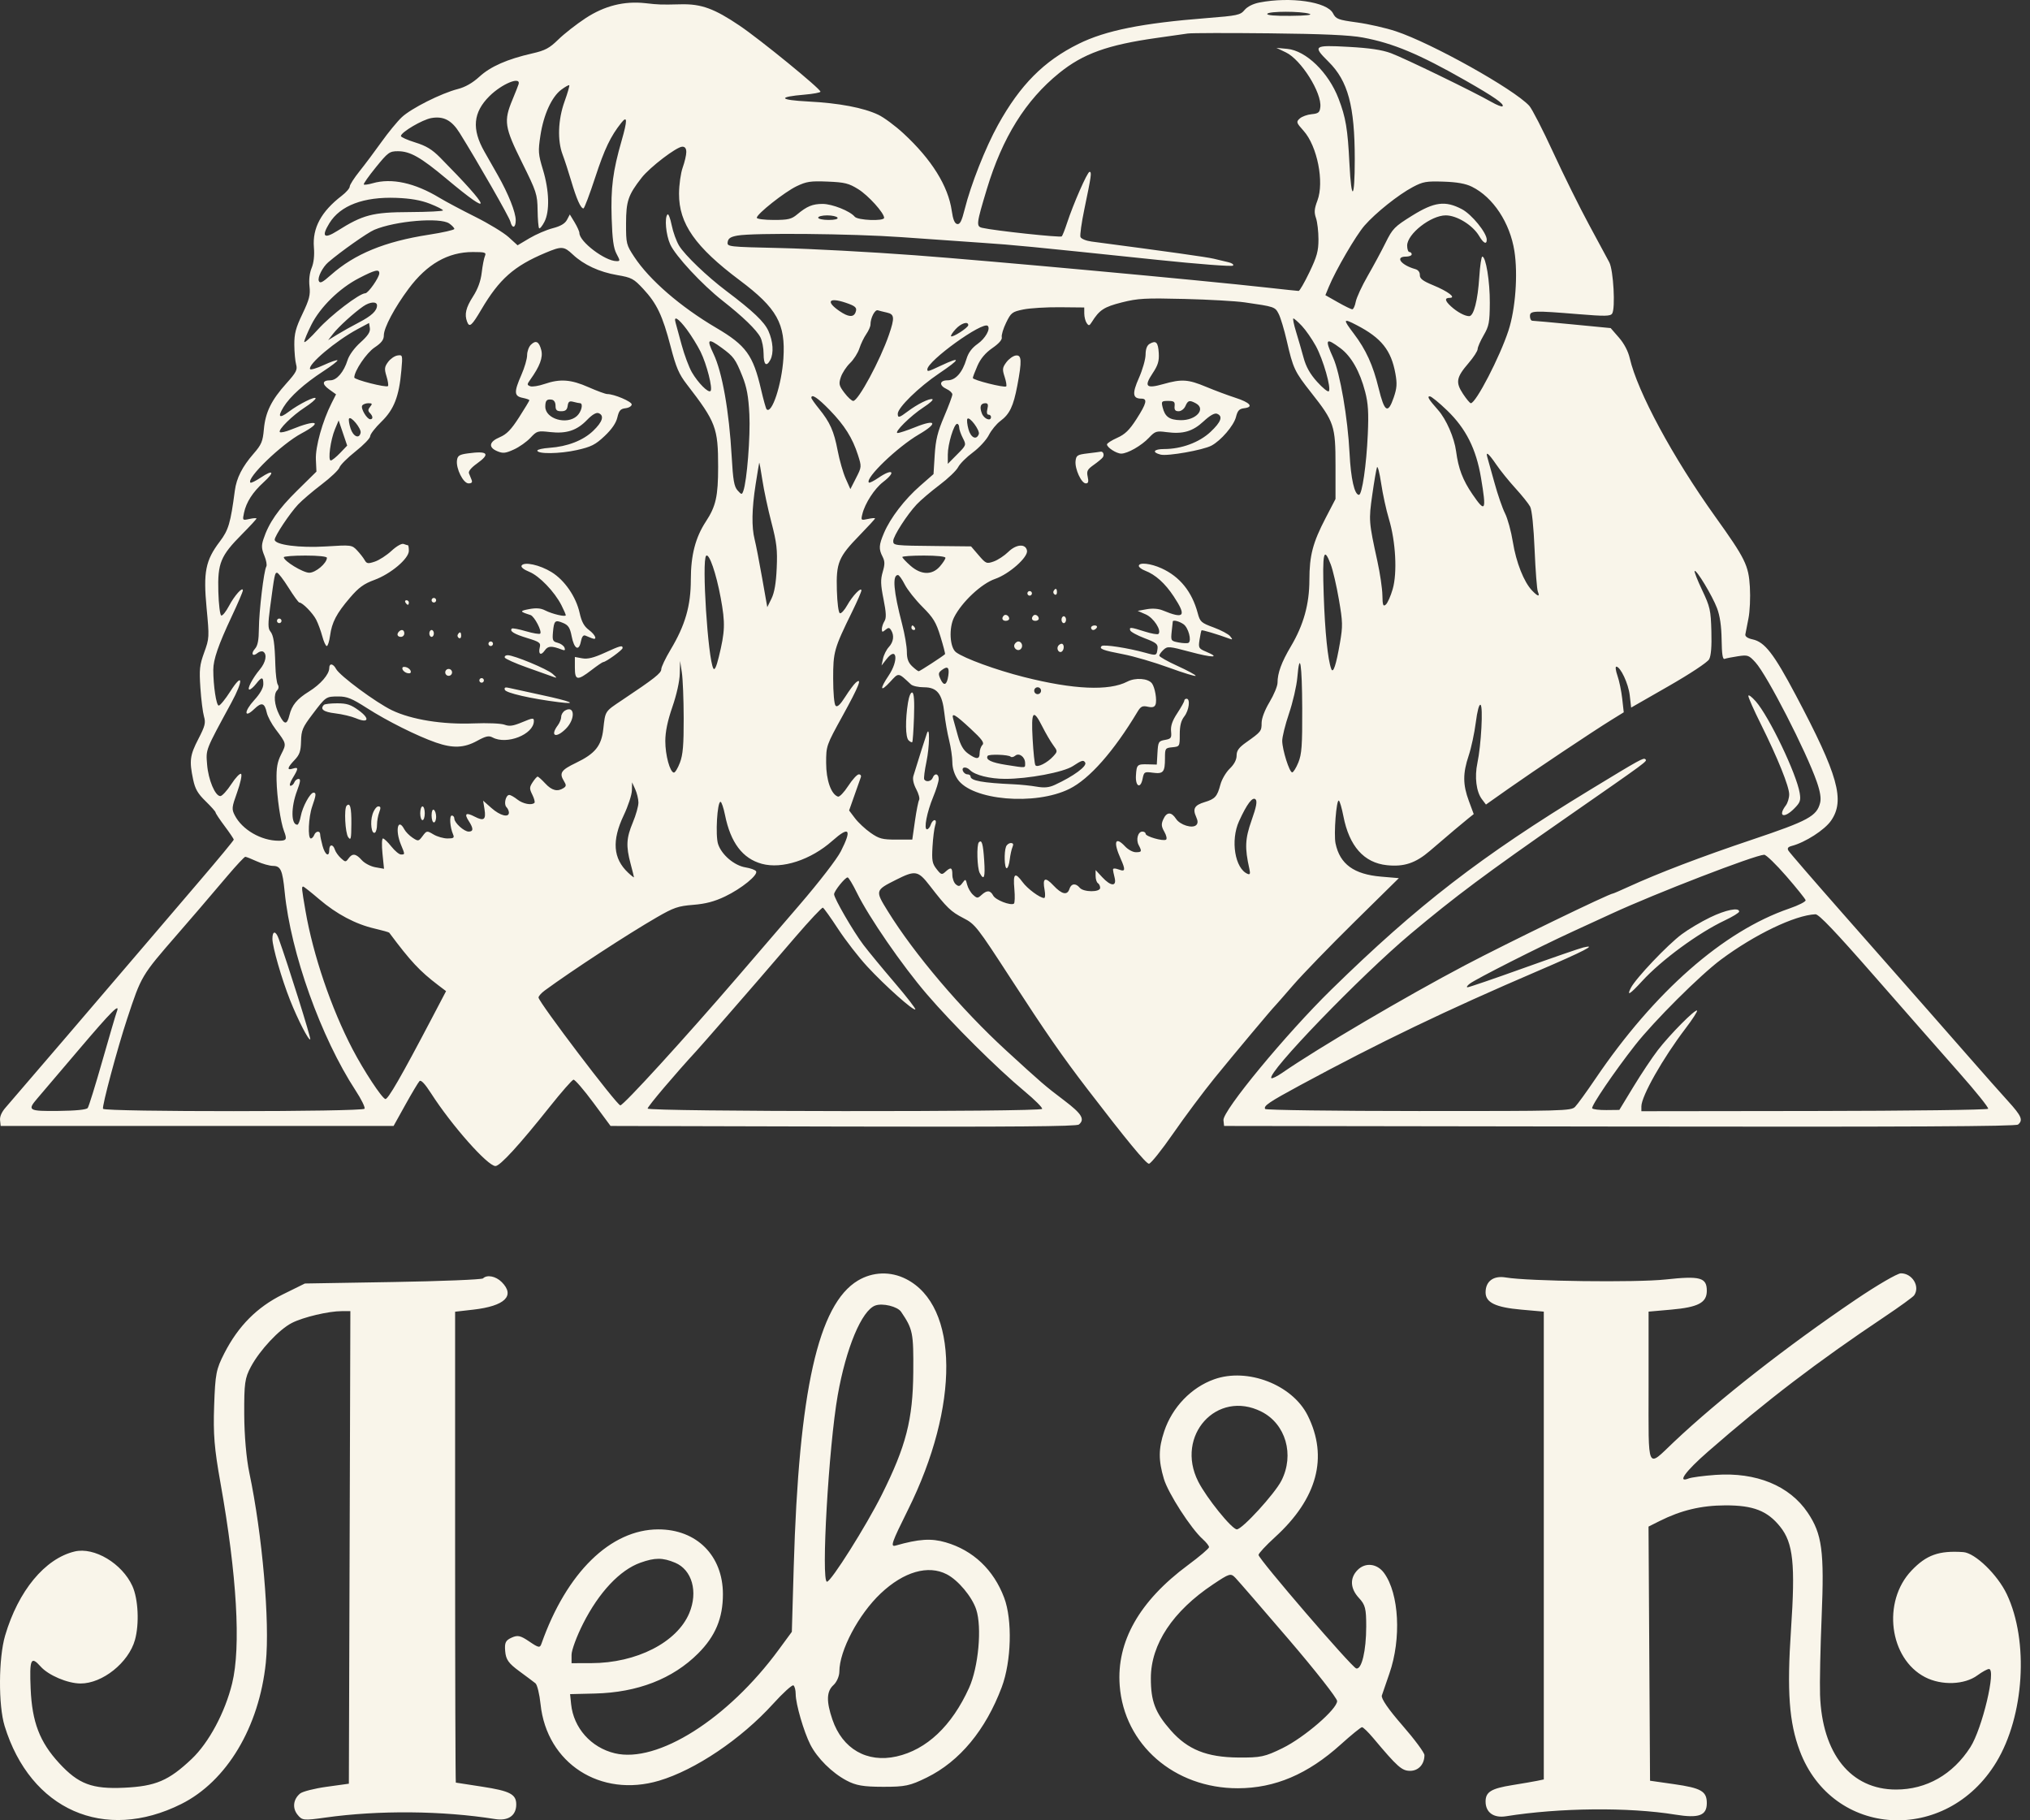
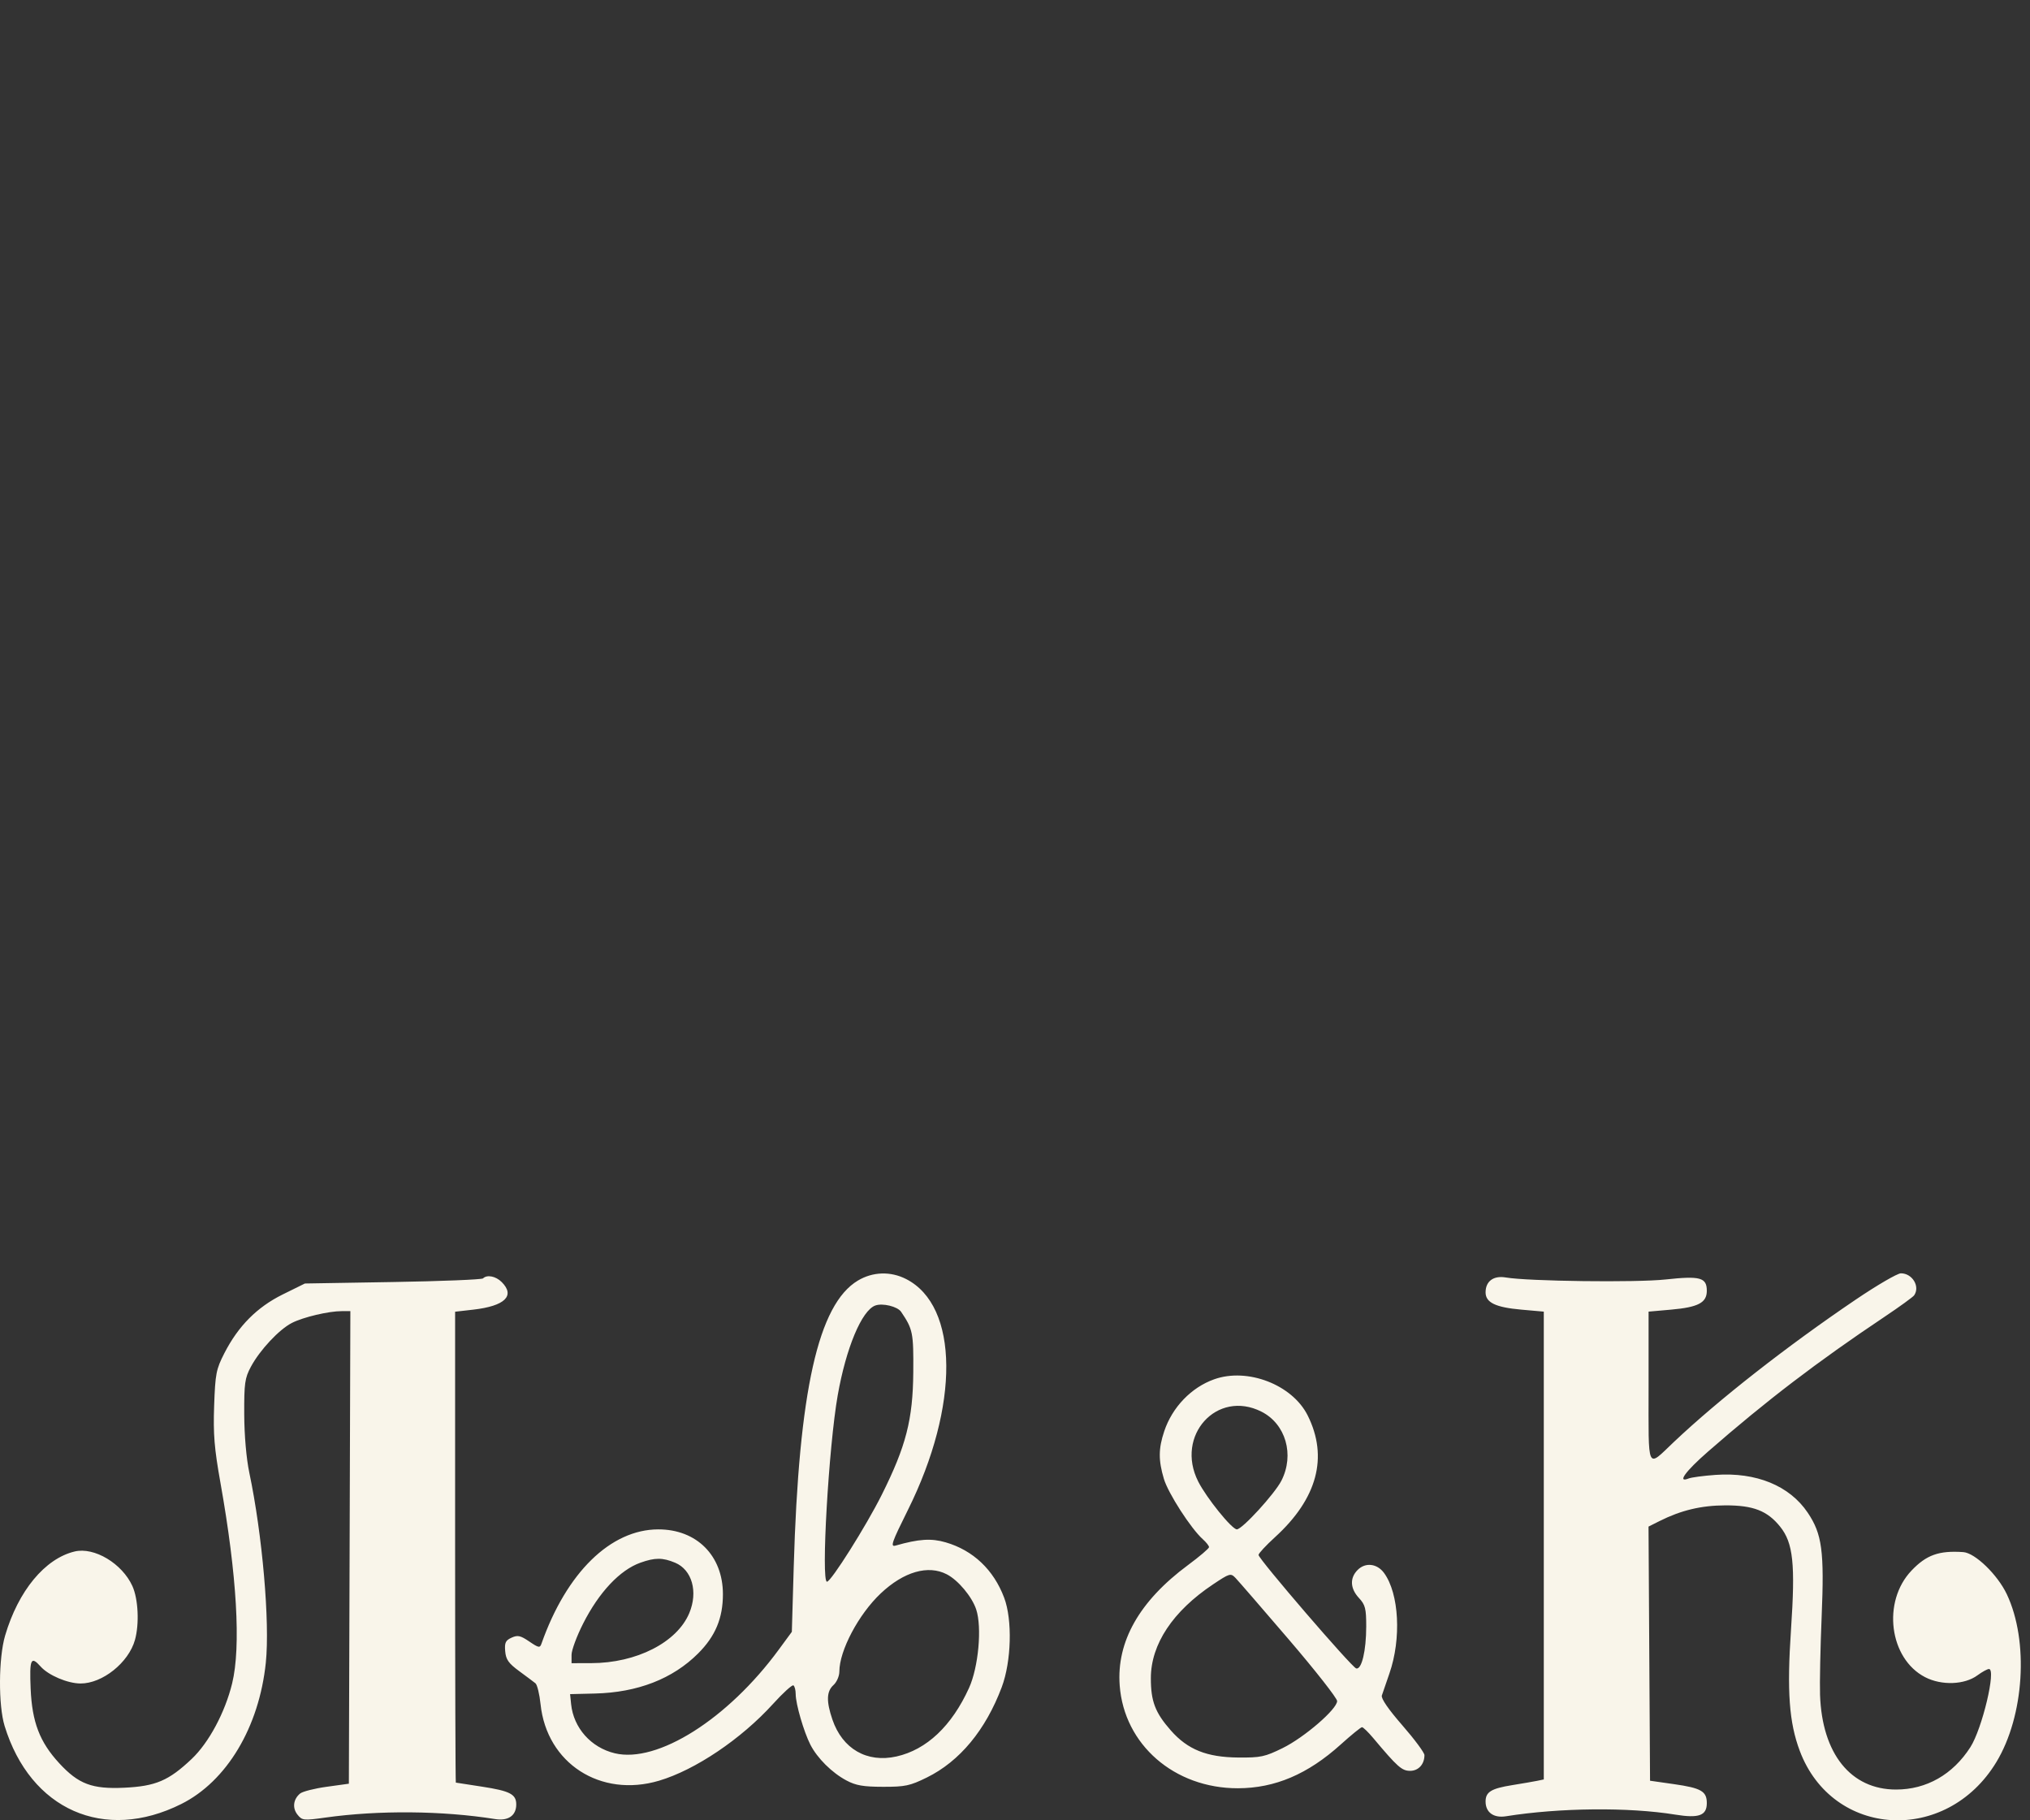
<svg xmlns="http://www.w3.org/2000/svg" width="145" height="130" viewBox="0 0 145 130" fill="none">
  <rect x="0" y="0" width="145" height="130" fill="#333333" stroke="none" />
-   <path fill-rule="evenodd" clip-rule="evenodd" d="M89.953 0.181C89.505 0.268 89.096 0.474 88.897 0.714C88.598 1.075 88.388 1.12 86.217 1.29C81.566 1.655 78.974 2.176 77.04 3.132C74.562 4.357 72.868 6.062 71.284 8.925C70.391 10.537 69.345 13.187 68.908 14.939C68.697 15.786 68.569 16.039 68.371 16C68.19 15.966 68.071 15.678 67.983 15.059C67.729 13.284 66.543 11.383 64.53 9.525C63.942 8.982 63.133 8.383 62.732 8.194C61.673 7.692 59.927 7.362 57.736 7.249C55.631 7.14 55.513 6.924 57.47 6.759C58.094 6.706 58.604 6.611 58.604 6.547C58.604 6.338 54.319 2.839 52.832 1.834C51.029 0.616 50.097 0.275 48.655 0.307C47.157 0.34 47.11 0.339 46.097 0.227C44.58 0.06 43.172 0.415 41.819 1.304C41.167 1.733 40.293 2.417 39.877 2.825C39.243 3.444 38.942 3.605 38.02 3.815C36.235 4.222 35.038 4.748 34.248 5.473C33.758 5.922 33.236 6.221 32.701 6.358C31.513 6.662 29.371 7.74 28.701 8.37C28.38 8.672 27.724 9.471 27.243 10.146C26.762 10.821 26.056 11.762 25.675 12.238C25.293 12.714 24.981 13.202 24.981 13.323C24.981 13.444 24.724 13.741 24.409 13.982C22.943 15.108 22.308 16.284 22.422 17.663C22.47 18.242 22.411 18.77 22.26 19.136C22.113 19.491 22.055 19.987 22.107 20.448C22.177 21.067 22.094 21.391 21.604 22.416C21.126 23.416 21.018 23.824 21.023 24.625C21.027 25.164 21.085 25.8 21.153 26.037C21.258 26.407 21.159 26.598 20.454 27.383C19.381 28.575 18.955 29.447 18.847 30.666C18.771 31.528 18.674 31.757 18.117 32.395C17.305 33.328 16.893 34.137 16.774 35.039C16.467 37.367 16.323 37.854 15.695 38.681C14.679 40.023 14.514 40.854 14.756 43.415C14.955 45.512 14.951 45.591 14.586 46.594C14.258 47.497 14.225 47.808 14.314 49.13C14.37 49.959 14.485 50.876 14.57 51.168C14.703 51.625 14.648 51.847 14.168 52.775C13.565 53.939 13.514 54.332 13.793 55.66C13.936 56.346 14.123 56.671 14.686 57.219C15.077 57.6 15.398 57.961 15.398 58.022C15.398 58.083 15.69 58.523 16.047 58.999C16.405 59.476 16.697 59.91 16.697 59.965C16.697 60.019 15.619 61.323 14.301 62.863C12.983 64.403 11.394 66.263 10.768 66.997C8.21 69.999 0.829 78.613 0.41 79.086C0.121 79.411 -0.025 79.742 0.004 80.003L0.048 80.412H14.08H28.113L28.959 78.89C29.425 78.053 29.878 77.295 29.966 77.207C30.071 77.102 30.355 77.403 30.789 78.079C32.264 80.377 34.831 83.275 35.39 83.275C35.718 83.275 37.094 81.771 39.283 79.021C40.107 77.987 40.862 77.125 40.962 77.107C41.061 77.089 41.698 77.826 42.377 78.743L43.611 80.412L60.226 80.454C72.369 80.484 76.901 80.446 77.063 80.311C77.511 79.937 77.272 79.543 76.025 78.598C74.636 77.547 74.436 77.374 71.867 75.021C68.662 72.084 65.312 68.142 63.414 65.072C62.502 63.598 62.505 63.585 64.006 62.83C65.384 62.136 65.575 62.17 66.417 63.258C67.636 64.834 67.916 65.104 68.814 65.567C69.652 65.998 69.784 66.167 72.234 69.942C74.713 73.762 75.875 75.436 77.684 77.794C80.446 81.397 81.86 83.111 82.067 83.111C82.195 83.111 82.976 82.136 83.802 80.944C84.628 79.751 85.962 77.966 86.766 76.976C88.13 75.298 90.888 72.007 91.084 71.823C91.132 71.778 91.712 71.115 92.374 70.351C93.035 69.586 95.003 67.555 96.747 65.837L99.918 62.714L98.654 62.607C96.705 62.441 95.707 61.714 95.396 60.235C95.26 59.587 95.455 57.067 95.633 57.178C95.701 57.22 95.846 57.717 95.955 58.281C96.372 60.434 97.425 61.62 99.072 61.79C100.296 61.916 101.116 61.641 102.141 60.761C103.609 59.502 104.469 58.775 104.878 58.449L105.266 58.139L104.919 57.204C104.484 56.033 104.481 55.234 104.905 53.965C105.088 53.417 105.317 52.354 105.413 51.602C105.521 50.761 105.652 50.274 105.753 50.337C105.947 50.458 105.798 53.226 105.529 54.489C105.317 55.487 105.448 56.544 105.849 57.074L106.14 57.458L107.751 56.322C109.556 55.05 113.778 52.231 115.111 51.408L115.982 50.87L115.872 49.891C115.812 49.352 115.66 48.619 115.534 48.261C115.409 47.903 115.37 47.61 115.448 47.61C115.747 47.61 116.317 48.825 116.411 49.661L116.51 50.534L119.19 48.998C120.729 48.117 121.959 47.302 122.079 47.086C122.219 46.833 122.272 46.179 122.241 45.075C122.199 43.568 122.147 43.336 121.583 42.147C121.246 41.436 121.004 40.821 121.045 40.779C121.169 40.655 122.314 42.556 122.646 43.435C122.853 43.986 122.959 44.714 122.973 45.689C122.987 46.712 123.048 47.108 123.182 47.056C123.287 47.015 123.712 46.931 124.129 46.868C124.843 46.76 124.914 46.785 125.39 47.305C126.219 48.211 129.021 53.669 129.777 55.85C130.015 56.535 130.089 57.012 130.009 57.332C129.772 58.286 129.161 58.618 125.167 59.959C121.528 61.181 118.459 62.352 116.303 63.34C115.742 63.596 115.256 63.807 115.223 63.807C114.964 63.807 107.655 67.351 104.653 68.932C100.403 71.171 94.151 74.848 91.606 76.605C91.221 76.872 90.863 77.048 90.812 76.997C90.467 76.649 97.176 69.697 100.754 66.695C103.952 64.013 106.097 62.413 111.962 58.334C117.772 54.294 117.671 54.369 117.528 54.226C117.399 54.095 117.17 54.221 113.586 56.401C105.775 61.154 101.266 64.634 95.096 70.673C91.859 73.841 87.316 79.341 87.39 80.003L87.435 80.412L115.681 80.453C136.423 80.484 143.985 80.446 144.147 80.311C144.523 79.996 144.397 79.701 143.433 78.641C142.919 78.076 141.697 76.697 140.718 75.577C138.852 73.444 137.723 72.16 131.608 65.219C129.558 62.891 127.819 60.88 127.744 60.749C127.645 60.577 127.712 60.484 127.988 60.412C128.945 60.161 130.323 59.276 130.784 58.616C131.802 57.157 131.299 55.361 128.275 49.655C126.698 46.679 126.053 45.847 125.181 45.661C124.837 45.588 124.645 45.456 124.667 45.309C124.687 45.18 124.786 44.67 124.888 44.175C124.99 43.68 125.036 42.663 124.991 41.916C124.899 40.37 124.667 39.9 122.516 36.895C119.488 32.664 116.961 27.98 116.41 25.578C116.297 25.084 116.008 24.534 115.639 24.11L115.048 23.431L112.337 23.169C110.846 23.025 109.549 22.907 109.454 22.907C109.359 22.907 109.282 22.759 109.282 22.579C109.282 22.183 109.52 22.173 112.746 22.437C114.635 22.592 115.027 22.586 115.153 22.396C115.397 22.03 115.245 19.295 114.95 18.735C114.808 18.465 114.153 17.25 113.495 16.035C112.837 14.821 111.688 12.502 110.942 10.882C110.196 9.262 109.426 7.765 109.231 7.554C108.122 6.355 102.275 3.089 99.712 2.236C99.005 2 97.755 1.715 96.935 1.603C95.569 1.416 95.425 1.361 95.215 0.952C94.793 0.129 92.185 -0.253 89.953 0.181ZM93.526 0.984C93.788 1.069 93.307 1.121 92.177 1.132C91.044 1.142 90.457 1.09 90.521 0.984C90.639 0.793 92.933 0.793 93.526 0.984ZM97.343 2.68C99.506 3.083 101.365 3.86 104.672 5.746C106.735 6.922 107.475 7.438 107.323 7.592C107.273 7.643 106.908 7.498 106.511 7.271C105.269 6.559 100.31 4.152 99.359 3.799C98.713 3.56 97.836 3.429 96.314 3.346C93.828 3.209 93.745 3.271 94.894 4.407C96.287 5.784 96.768 7.571 96.769 11.373C96.77 14.277 96.528 14.473 96.388 11.682C96.266 9.212 96.127 8.385 95.609 7.038C94.892 5.17 93.287 3.615 91.945 3.49L91.171 3.418L91.851 3.743C92.934 4.26 94.425 6.63 94.309 7.649C94.265 8.034 94.173 8.109 93.689 8.155C93.376 8.184 92.993 8.324 92.838 8.464C92.573 8.705 92.589 8.758 93.113 9.342C94.091 10.432 94.601 13.005 94.101 14.323C93.878 14.912 93.858 15.164 93.999 15.572C94.096 15.854 94.176 16.537 94.176 17.091C94.176 17.93 94.068 18.322 93.532 19.439C93.178 20.176 92.831 20.779 92.761 20.778C92.69 20.777 91.683 20.671 90.521 20.541C85.864 20.02 70.693 18.627 65.345 18.229C62.218 17.996 57.92 17.765 55.794 17.716C51.981 17.629 51.928 17.623 51.977 17.284C52.014 17.024 52.185 16.911 52.675 16.824C53.83 16.619 60.862 16.686 64.37 16.935C66.246 17.069 68.841 17.25 70.136 17.339C72.508 17.501 73.241 17.572 82.725 18.563C85.584 18.861 87.988 19.045 88.068 18.97C88.148 18.895 88.004 18.787 87.743 18.727C87.484 18.669 87.017 18.557 86.704 18.479C86.238 18.364 83.439 17.97 77.964 17.25C77.579 17.199 77.225 17.054 77.176 16.926C77.128 16.799 77.253 15.902 77.455 14.934C77.957 12.522 77.992 12.273 77.823 12.273C77.669 12.273 76.662 14.566 76.208 15.954C76.061 16.404 75.895 16.821 75.841 16.881C75.749 16.981 71.064 16.479 70.165 16.273C69.716 16.171 69.736 15.998 70.484 13.518C71.6 9.817 73.26 7.154 75.659 5.214C77.367 3.833 79.113 3.205 82.624 2.709C83.573 2.575 84.568 2.433 84.836 2.394C85.104 2.354 87.736 2.348 90.684 2.38C94.503 2.421 96.418 2.507 97.343 2.68ZM37.048 5.995C37.029 6.073 36.829 6.579 36.605 7.119C35.968 8.649 36.033 9.075 37.285 11.6C38.325 13.697 38.382 13.873 38.4 15.01C38.409 15.669 38.459 16.25 38.509 16.301C38.56 16.351 38.729 16.147 38.885 15.846C39.275 15.092 39.235 13.615 38.782 12.121C38.444 11.005 38.429 10.804 38.603 9.667C38.831 8.177 39.409 6.914 40.095 6.403C40.373 6.196 40.627 6.055 40.661 6.088C40.694 6.122 40.542 6.647 40.323 7.255C39.858 8.545 39.805 10.042 40.189 11.046C40.326 11.406 40.602 12.252 40.802 12.927C41.186 14.226 41.485 14.894 41.676 14.884C41.74 14.881 42.121 13.873 42.523 12.645C43.181 10.635 43.616 9.727 44.381 8.767C44.816 8.221 44.821 8.585 44.401 10.047C43.773 12.229 43.622 13.409 43.69 15.586C43.737 17.085 43.824 17.724 44.035 18.121C44.305 18.629 44.305 18.653 44.03 18.649C43.206 18.639 41.388 17.26 41.386 16.643C41.385 16.534 41.231 16.19 41.044 15.88L40.702 15.316L40.496 15.703C40.355 15.969 40.036 16.156 39.48 16.299C39.035 16.414 38.288 16.735 37.82 17.013L36.97 17.518L36.331 16.936C35.979 16.617 34.908 15.964 33.95 15.487C32.993 15.01 31.841 14.397 31.391 14.125C29.619 13.055 27.969 12.697 26.615 13.088C26.309 13.176 26.025 13.215 25.985 13.175C25.944 13.134 26.331 12.583 26.845 11.95C27.713 10.881 27.824 10.8 28.417 10.8C29.297 10.8 30.049 11.227 31.895 12.772C35.308 15.63 35.113 14.972 31.447 11.262C30.866 10.673 30.443 10.416 29.661 10.174C29.097 10 28.636 9.793 28.636 9.715C28.636 9.446 30.173 8.54 30.816 8.43C31.688 8.282 32.265 8.586 32.831 9.492C34.108 11.538 36.373 15.494 36.455 15.824C36.587 16.353 36.838 16.291 36.838 15.73C36.838 15.162 36.315 13.847 35.561 12.518C35.254 11.978 34.823 11.219 34.602 10.831C33.683 9.216 33.791 8.027 34.962 6.864C35.838 5.995 37.182 5.434 37.048 5.995ZM49.021 10.861C49.021 11.075 48.905 11.572 48.764 11.966C48.623 12.36 48.505 13.201 48.502 13.836C48.493 15.971 49.663 17.64 52.838 20.018C55.502 22.015 56.12 23.122 55.957 25.606C55.834 27.474 55.129 29.605 54.757 29.23C54.708 29.181 54.532 28.549 54.364 27.826C53.794 25.361 53.29 24.667 51.16 23.414C48.605 21.911 46.39 19.994 45.305 18.347C44.736 17.483 44.716 17.403 44.718 15.967C44.721 14.36 44.868 13.928 45.828 12.696C46.42 11.939 48.331 10.479 48.736 10.476C48.928 10.474 49.021 10.6 49.021 10.861ZM61.305 13.512C62.027 13.961 63.152 15.208 63.152 15.557C63.152 15.81 61.267 15.738 61.052 15.477C60.718 15.071 59.442 14.563 58.757 14.563C58.038 14.563 57.634 14.731 56.926 15.324C56.535 15.651 56.289 15.708 55.262 15.708C54.596 15.708 54.056 15.638 54.056 15.551C54.056 15.284 56.037 13.716 56.897 13.302C57.603 12.962 57.896 12.918 59.118 12.969C60.339 13.019 60.629 13.091 61.305 13.512ZM105.135 13.335C106.649 14.081 107.857 15.91 108.172 17.933C108.432 19.595 108.247 22.079 107.749 23.603C107.136 25.484 105.42 28.796 105.059 28.796C104.993 28.796 104.741 28.494 104.498 28.125C103.957 27.301 104.02 26.953 104.897 25.932C105.254 25.517 105.546 25.066 105.546 24.93C105.546 24.794 105.739 24.351 105.976 23.944C106.357 23.288 106.406 23.03 106.415 21.625C106.424 20.107 106.134 18.326 105.879 18.326C105.812 18.326 105.715 18.981 105.663 19.781C105.554 21.469 105.268 22.579 104.941 22.579C104.631 22.579 104.08 22.282 103.638 21.876C103.201 21.476 103.172 21.271 103.55 21.271C104.04 21.271 103.434 20.81 102.366 20.37C101.626 20.065 101.407 19.897 101.417 19.642C101.425 19.44 101.298 19.275 101.092 19.218C100.069 18.932 99.619 18.326 100.43 18.326C100.653 18.326 100.836 18.252 100.836 18.162C100.836 18.072 100.763 17.999 100.673 17.999C100.584 17.999 100.511 17.792 100.511 17.54C100.511 16.707 102.203 15.381 103.268 15.381C104.064 15.381 105.202 16.085 105.655 16.856C105.96 17.376 106.196 17.49 106.196 17.117C106.196 16.626 105.124 15.31 104.424 14.941C103.233 14.313 102.455 14.414 100.863 15.403C99.612 16.181 99.47 16.325 98.975 17.326C98.681 17.921 98.102 18.994 97.689 19.711C97.277 20.428 96.894 21.256 96.839 21.552C96.784 21.847 96.673 22.089 96.592 22.089C96.511 22.089 96.046 21.862 95.558 21.584L94.67 21.08L94.918 20.48C95.406 19.294 96.857 16.806 97.464 16.111C98.262 15.198 99.88 13.907 100.917 13.357C101.639 12.974 101.882 12.931 103.11 12.972C104.073 13.003 104.685 13.113 105.135 13.335ZM30.707 14.55C31.22 14.75 31.641 14.964 31.641 15.025C31.641 15.086 30.563 15.14 29.245 15.146C26.613 15.156 25.921 15.337 24.088 16.494C23.14 17.091 22.941 16.896 23.527 15.941C24.304 14.675 25.975 14.043 28.311 14.131C29.326 14.169 30.058 14.297 30.707 14.55ZM47.68 15.314C47.454 15.541 47.565 16.769 47.872 17.45C48.243 18.275 50.156 20.333 51.609 21.473C53.055 22.607 54.035 23.554 54.312 24.085C54.439 24.328 54.543 24.861 54.543 25.271C54.543 26.053 54.742 26.23 55.025 25.699C55.278 25.222 55.221 24.376 54.886 23.634C54.591 22.98 53.798 22.227 51.871 20.773C50.498 19.738 48.928 18.232 48.51 17.552C48.315 17.233 48.075 16.572 47.977 16.082C47.88 15.593 47.746 15.247 47.68 15.314ZM59.822 15.545C59.883 15.645 59.634 15.708 59.182 15.708C58.775 15.708 58.441 15.635 58.441 15.545C58.441 15.455 58.73 15.381 59.082 15.381C59.434 15.381 59.767 15.455 59.822 15.545ZM32.092 15.963C32.29 16.103 32.453 16.277 32.453 16.349C32.453 16.422 31.632 16.608 30.628 16.763C27.49 17.248 25.329 18.136 23.639 19.635C23.016 20.187 22.851 20.267 22.77 20.056C22.675 19.806 23.046 19.076 23.441 18.735C24.321 17.976 26.244 16.62 26.733 16.413C28.235 15.776 31.445 15.507 32.092 15.963ZM40.913 18.175C41.693 18.91 42.814 19.429 44.086 19.645C45.114 19.821 45.263 19.899 45.945 20.632C46.917 21.677 47.325 22.534 47.9 24.741C48.292 26.248 48.493 26.716 49.063 27.454C51.136 30.139 51.295 30.556 51.295 33.335C51.295 35.444 51.135 36.158 50.419 37.247C49.675 38.38 49.345 39.65 49.345 41.39C49.345 43.264 48.945 44.651 47.899 46.397C47.533 47.008 47.234 47.636 47.234 47.794C47.234 48.072 46.756 48.449 44.421 50.009C43.192 50.83 43.238 50.76 43.092 52.07C42.958 53.272 42.509 53.825 41.13 54.487C40.065 54.999 39.929 55.211 40.29 55.797C40.457 56.069 40.45 56.155 40.249 56.283C39.819 56.559 39.416 56.457 38.95 55.954C38.7 55.684 38.453 55.463 38.401 55.463C38.35 55.463 38.19 55.645 38.045 55.866C37.811 56.227 37.809 56.321 38.024 56.756C38.157 57.024 38.225 57.284 38.175 57.335C37.979 57.532 37.349 57.41 36.956 57.099C36.729 56.919 36.468 56.772 36.377 56.772C36.125 56.772 35.969 57.434 36.173 57.639C36.271 57.738 36.351 57.915 36.351 58.032C36.351 58.416 35.724 58.254 35.111 57.713L34.509 57.181L34.607 57.791C34.728 58.54 34.563 58.664 33.904 58.321C33.28 57.995 33.137 58.105 33.487 58.642C33.826 59.164 33.823 59.389 33.478 59.389C33.146 59.389 32.453 58.762 32.453 58.461C32.453 58.342 32.372 58.244 32.273 58.244C32.084 58.244 32.14 59.073 32.364 59.594C32.467 59.833 32.401 59.88 31.967 59.88C31.681 59.88 31.231 59.752 30.966 59.594C30.493 59.313 30.48 59.315 30.187 59.706C29.899 60.091 29.874 60.095 29.471 59.829C29.241 59.677 28.975 59.406 28.879 59.226C28.42 58.362 28.212 59.293 28.636 60.315C28.934 61.033 28.934 61.026 28.643 61.026C28.512 61.026 28.202 60.768 27.952 60.453C27.703 60.138 27.434 59.88 27.354 59.88C27.274 59.88 27.259 60.358 27.32 60.963L27.43 62.046L26.815 61.937C26.471 61.877 26.041 61.651 25.841 61.427C25.419 60.953 25.173 60.922 24.892 61.31C24.697 61.578 24.667 61.577 24.35 61.288C24.166 61.12 23.971 60.845 23.918 60.677C23.791 60.271 23.519 60.285 23.519 60.698C23.519 61.244 23.22 61.065 23.04 60.412C22.947 60.075 22.871 59.706 22.87 59.594C22.869 59.308 22.554 59.338 22.441 59.635C22.389 59.77 22.282 59.88 22.202 59.88C21.969 59.88 22.035 58.348 22.301 57.59C22.584 56.782 22.6 56.608 22.395 56.608C22.156 56.608 21.607 57.618 21.484 58.285C21.422 58.623 21.311 58.899 21.237 58.899C20.785 58.899 20.776 57.65 21.219 56.474C21.46 55.836 21.487 55.627 21.328 55.627C21.212 55.627 21.075 55.737 21.024 55.872C20.973 56.007 20.849 56.117 20.75 56.117C20.648 56.117 20.717 55.876 20.907 55.566C21.328 54.88 21.331 54.759 20.92 54.891C20.474 55.033 20.513 54.831 21.04 54.278C21.402 53.897 21.487 53.651 21.503 52.938C21.521 52.16 21.609 51.95 22.311 51.023C23.284 49.737 23.275 49.743 24.175 49.739C24.786 49.738 25.136 49.88 26.206 50.566C27.642 51.488 29.797 52.565 31.138 53.031C32.35 53.452 33.15 53.42 34.077 52.911C34.703 52.568 34.916 52.521 35.185 52.666C36.193 53.21 38.115 52.453 38.133 51.505C38.137 51.254 38.06 51.26 37.308 51.575C36.655 51.848 36.386 51.887 36.043 51.757C35.798 51.664 34.826 51.623 33.827 51.663C31.615 51.753 29.393 51.395 27.996 50.724C26.857 50.176 24.264 48.259 24.006 47.774C23.798 47.382 23.519 47.344 23.519 47.708C23.519 48.156 22.899 48.873 22.063 49.391C21.209 49.92 20.847 50.361 20.67 51.088C20.5 51.781 20.314 51.773 19.952 51.058C19.587 50.338 19.522 49.575 19.802 49.293C19.91 49.184 19.926 49.023 19.842 48.892C19.765 48.772 19.687 48.158 19.669 47.529C19.622 45.911 19.541 45.372 19.305 45.086C19.141 44.886 19.138 44.544 19.29 43.401C19.606 41.023 19.63 40.903 19.788 40.903C19.872 40.903 20.241 41.381 20.607 41.966C20.974 42.551 21.322 43.03 21.381 43.03C21.604 43.03 22.344 43.785 22.585 44.257C22.723 44.526 22.919 45.06 23.021 45.443C23.123 45.825 23.267 46.138 23.341 46.138C23.415 46.138 23.52 45.805 23.576 45.399C23.706 44.439 24.037 43.809 25 42.685C25.619 41.961 25.987 41.693 26.742 41.416C27.916 40.985 29.204 39.896 29.204 39.335C29.204 39.117 29.174 38.94 29.136 38.94C29.099 38.94 28.962 38.898 28.831 38.848C28.694 38.795 28.329 39.001 27.965 39.338C27.619 39.658 27.084 40.005 26.775 40.108C26.284 40.273 26.192 40.258 26.044 39.995C25.951 39.83 25.706 39.518 25.501 39.301C25.135 38.917 25.088 38.911 23.295 39.024C21.39 39.144 19.621 38.911 19.621 38.542C19.621 38.276 20.7 36.657 21.299 36.022C21.582 35.723 22.339 35.078 22.981 34.59C23.623 34.102 24.193 33.559 24.248 33.384C24.303 33.21 24.819 32.694 25.395 32.237C25.971 31.782 26.443 31.293 26.443 31.151C26.443 31.009 26.802 30.545 27.24 30.12C28.145 29.242 28.506 28.313 28.669 26.45C28.765 25.352 28.76 25.332 28.392 25.387C28.187 25.418 27.884 25.627 27.719 25.852C27.461 26.204 27.445 26.345 27.608 26.874C27.712 27.211 27.759 27.526 27.712 27.573C27.585 27.7 25.306 27.119 25.306 26.96C25.306 26.49 26.178 25.201 26.755 24.816C27.247 24.488 27.417 24.265 27.417 23.95C27.417 23.405 28.18 21.971 29.19 20.615C30.501 18.856 32.002 17.999 33.773 17.999C34.653 17.999 34.748 18.03 34.638 18.285C34.569 18.443 34.466 18.976 34.408 19.471C34.338 20.074 34.132 20.638 33.784 21.18C33.277 21.97 33.164 22.452 33.364 22.975C33.53 23.413 33.691 23.276 34.382 22.104C35.665 19.928 36.709 19.004 38.95 18.061C40.119 17.569 40.278 17.578 40.913 18.175ZM27.093 19.515C27.093 19.813 26.302 20.944 26.093 20.944C25.679 20.944 23.611 22.523 22.711 23.528C22.173 24.128 21.732 24.527 21.732 24.413C21.732 24.299 21.96 23.752 22.238 23.197C22.872 21.932 24.242 20.588 25.631 19.87C26.783 19.273 27.093 19.198 27.093 19.515ZM88.897 21.593C91.043 21.901 91.075 21.912 91.335 22.419C91.471 22.683 91.73 23.545 91.911 24.334C92.367 26.319 92.47 26.538 93.657 28.042C95.3 30.124 95.394 30.406 95.394 33.238V35.635L94.684 37.001C93.771 38.756 93.531 39.673 93.528 41.417C93.526 43.147 93.112 44.633 92.209 46.156C91.536 47.291 91.252 48.063 91.252 48.764C91.252 48.995 90.996 49.612 90.684 50.135C90.336 50.716 90.115 51.298 90.115 51.632C90.115 52.216 90.078 52.263 89.019 53.013C88.486 53.39 88.329 53.607 88.329 53.961C88.329 54.258 88.156 54.587 87.839 54.893C87.569 55.153 87.27 55.664 87.173 56.028C86.944 56.89 86.792 57.059 86.044 57.285C85.324 57.502 85.177 57.757 85.437 58.333C85.57 58.626 85.573 58.794 85.449 58.92C85.178 59.192 84.289 58.919 84 58.475C83.666 57.963 83.334 57.974 83.094 58.507C82.936 58.856 82.949 59.018 83.168 59.403C83.317 59.664 83.37 59.914 83.287 59.966C83.078 60.096 81.831 59.738 81.831 59.547C81.831 59.46 81.727 59.389 81.599 59.389C81.281 59.389 81.126 59.96 81.335 60.354C81.577 60.809 81.555 60.862 81.129 60.862C80.921 60.862 80.579 60.678 80.37 60.453C79.654 59.686 79.5 60.114 80.051 61.336C80.395 62.1 80.377 62.271 79.969 62.114C79.83 62.06 79.662 62.021 79.596 62.028C79.466 62.041 79.466 62.04 79.621 62.702C79.767 63.33 79.339 63.302 78.729 62.644L78.258 62.136V62.553C78.258 62.782 78.331 63.015 78.42 63.071C78.51 63.126 78.583 63.278 78.583 63.407C78.583 63.733 77.391 63.725 77.121 63.398C76.839 63.055 76.512 63.092 76.39 63.48C76.238 63.963 75.846 63.879 75.242 63.233C74.645 62.596 74.453 62.695 74.614 63.559C74.672 63.875 74.658 64.133 74.581 64.133C74.282 64.132 73.392 63.475 73.042 62.998C72.496 62.255 72.354 62.372 72.454 63.48C72.502 64.019 72.487 64.495 72.42 64.537C72.176 64.689 71.11 64.274 70.945 63.963C70.737 63.572 70.499 63.558 70.109 63.914C69.832 64.166 69.79 64.165 69.501 63.902C69.331 63.746 69.142 63.422 69.082 63.181C68.978 62.764 68.963 62.758 68.748 63.054C68.561 63.311 68.479 63.328 68.273 63.157C68.137 63.042 68.025 62.737 68.025 62.478C68.025 61.943 67.925 61.899 67.528 62.261C67.273 62.493 67.219 62.476 66.895 62.061C66.588 61.667 66.549 61.452 66.608 60.457C66.645 59.825 66.732 59.142 66.8 58.94C66.878 58.712 66.861 58.572 66.755 58.572C66.662 58.572 66.538 58.719 66.482 58.899C66.425 59.079 66.304 59.226 66.213 59.226C65.969 59.226 66.206 58.002 66.662 56.9C66.876 56.385 67.05 55.814 67.05 55.632C67.05 55.245 66.758 55.186 66.622 55.545C66.523 55.805 66.148 55.877 66.016 55.663C65.973 55.592 66.045 55.022 66.176 54.395C66.397 53.337 66.425 51.797 66.213 52.355C66.132 52.569 65.558 54.376 65.243 55.414C65.174 55.64 65.25 55.993 65.447 56.363C65.619 56.687 65.711 57.031 65.651 57.129C65.592 57.226 65.457 57.903 65.353 58.634L65.163 59.962H64.022C63.021 59.962 62.794 59.902 62.185 59.477C61.804 59.211 61.302 58.742 61.071 58.437L60.65 57.881L61.033 56.795C61.243 56.197 61.448 55.617 61.489 55.504C61.529 55.392 61.463 55.301 61.342 55.302C61.221 55.304 60.88 55.677 60.585 56.131C60.29 56.586 59.962 56.928 59.856 56.892C59.366 56.728 59.01 55.714 59.01 54.481C59.01 53.264 59.019 53.238 60.188 51.117C61.354 48.999 61.615 48.343 61.13 48.748C61.001 48.856 60.662 49.311 60.377 49.759C60.012 50.332 59.806 50.523 59.686 50.401C59.587 50.301 59.513 49.485 59.512 48.469C59.51 46.548 59.574 46.324 60.87 43.681C61.232 42.943 61.528 42.262 61.528 42.168C61.528 41.888 60.889 42.556 60.514 43.228C60.322 43.572 60.088 43.828 59.993 43.796C59.894 43.763 59.803 43.08 59.776 42.154C59.718 40.189 59.889 39.776 61.402 38.225C62.007 37.604 62.502 37.064 62.502 37.023C62.502 36.983 62.273 37.001 61.993 37.063C61.498 37.172 61.487 37.162 61.598 36.708C61.783 35.95 62.467 34.893 63.074 34.427C64.04 33.685 63.765 33.427 62.749 34.121C62.414 34.351 62.105 34.504 62.064 34.463C61.766 34.163 64.096 31.922 65.643 31.02C67.02 30.218 66.869 29.906 65.392 30.501C64.816 30.733 64.244 30.923 64.121 30.923C63.798 30.923 65.047 29.685 65.978 29.082C66.416 28.799 66.695 28.541 66.598 28.508C66.383 28.436 65.525 28.863 64.828 29.388C64.23 29.839 64.126 29.863 64.126 29.55C64.126 29.112 65.629 27.644 67.075 26.67C68.617 25.632 68.676 25.424 67.237 26.099C66.278 26.548 66.238 26.56 66.238 26.383C66.239 25.775 70.204 22.92 70.556 23.274C70.767 23.488 70.381 24.173 69.833 24.558C69.42 24.848 69.166 25.191 69.033 25.64C68.745 26.607 68.256 27.16 67.688 27.16C67.098 27.16 67.057 27.527 67.619 27.785C67.842 27.887 68.025 28.062 68.025 28.172C68.025 28.283 67.76 28.994 67.437 29.752C66.971 30.845 66.832 31.413 66.765 32.495L66.68 33.858L65.719 34.7C64.607 35.675 63.6 36.988 63.145 38.055C62.773 38.929 62.757 39.202 63.041 39.758C63.209 40.085 63.211 40.301 63.052 40.843C62.889 41.399 62.899 41.746 63.108 42.79C63.302 43.763 63.318 44.131 63.176 44.361C63.073 44.526 62.989 44.782 62.989 44.929C62.989 45.154 63.03 45.162 63.245 44.982C63.458 44.805 63.527 44.809 63.649 45.003C63.887 45.381 63.825 45.846 63.489 46.209C63.317 46.395 63.129 46.768 63.072 47.038L62.967 47.529L63.318 47.078C64.066 46.114 64.206 47.16 63.474 48.248C62.816 49.226 62.87 49.467 63.576 48.702C64.207 48.018 64.133 48.009 65.067 48.878C65.188 48.991 65.605 49.083 65.994 49.083C66.936 49.083 67.305 49.548 67.454 50.925C67.515 51.486 67.668 52.361 67.795 52.869C67.921 53.377 68.025 54.084 68.025 54.44C68.025 54.843 68.165 55.297 68.396 55.643C69.409 57.159 73.944 57.553 76.39 56.337C77.818 55.628 79.551 53.664 81.251 50.831C81.482 50.447 81.604 50.387 81.984 50.471C82.314 50.544 82.467 50.501 82.537 50.316C82.655 50.008 82.496 49.079 82.279 48.801C82 48.441 81.1 48.378 80.526 48.677C79.216 49.359 76.681 49.248 73.141 48.352C71.148 47.849 68.889 47.024 68.29 46.583C67.839 46.251 67.762 44.85 68.152 44.081C68.706 42.987 70.105 41.678 71.077 41.344C72.084 40.997 73.446 39.79 73.357 39.322C73.261 38.811 72.592 38.856 72.023 39.412C71.742 39.687 71.272 39.996 70.979 40.099C70.47 40.277 70.422 40.258 69.903 39.653L69.361 39.021L66.947 38.996C63.843 38.965 63.802 38.96 63.802 38.632C63.802 38.292 64.792 36.751 65.48 36.021C65.763 35.72 66.493 35.099 67.103 34.639C67.713 34.181 68.313 33.606 68.438 33.363C68.563 33.12 69.035 32.647 69.488 32.313C69.941 31.978 70.455 31.42 70.631 31.072C70.807 30.725 71.177 30.273 71.453 30.068C72.118 29.575 72.383 29.022 72.664 27.544C73.004 25.753 72.981 25.325 72.549 25.39C72.356 25.419 72.056 25.637 71.88 25.875C71.599 26.255 71.585 26.378 71.758 26.908C71.867 27.239 71.918 27.547 71.871 27.594C71.754 27.713 69.487 27.143 69.487 26.995C69.487 26.929 69.636 26.536 69.818 26.121C70.041 25.612 70.386 25.203 70.882 24.859C71.359 24.529 71.595 24.255 71.555 24.079C71.522 23.929 71.662 23.462 71.868 23.042C72.216 22.328 72.299 22.265 73.097 22.101C73.568 22.005 74.739 21.933 75.7 21.942L77.446 21.959L77.448 22.392C77.45 22.63 77.526 22.935 77.619 23.07C77.765 23.283 77.813 23.275 77.982 23.006C78.53 22.133 78.855 21.92 80.126 21.598C81.275 21.308 81.792 21.279 84.593 21.349C86.335 21.393 88.272 21.502 88.897 21.593ZM60.407 21.62C61.12 21.86 61.236 21.974 61.11 22.307C60.967 22.68 60.593 22.649 59.957 22.211C58.964 21.529 59.203 21.215 60.407 21.62ZM26.93 21.812C26.93 22.195 26.541 22.56 25.631 23.032C25.139 23.287 24.445 23.675 24.088 23.895L23.438 24.294L23.799 23.829C24.185 23.333 25.291 22.328 25.951 21.874C26.43 21.545 26.93 21.513 26.93 21.812ZM63.355 22.324C63.892 22.442 63.914 22.691 63.498 23.904C62.871 25.731 61.305 28.633 60.946 28.633C60.84 28.633 60.558 28.373 60.317 28.056C59.928 27.541 59.9 27.421 60.058 26.938C60.156 26.64 60.452 26.188 60.715 25.933C60.98 25.679 61.28 25.206 61.384 24.884C61.488 24.561 61.709 24.102 61.875 23.863C62.041 23.624 62.177 23.316 62.177 23.178C62.177 22.707 62.492 22.095 62.7 22.16C62.815 22.196 63.109 22.269 63.355 22.324ZM49.05 23.52C49.37 23.948 49.815 24.665 50.038 25.115C50.481 26.009 50.924 27.752 50.752 27.925C50.595 28.083 49.863 27.347 49.421 26.588C49.212 26.228 48.882 25.344 48.687 24.625C48.492 23.905 48.297 23.187 48.252 23.029C48.105 22.513 48.456 22.729 49.05 23.52ZM92.99 23.275C93.266 23.567 93.714 24.211 93.986 24.706C94.513 25.665 95.109 27.749 94.912 27.943C94.847 28.008 94.472 27.703 94.079 27.267C93.576 26.709 93.289 26.2 93.113 25.549C92.975 25.041 92.732 24.201 92.573 23.684C92.413 23.166 92.329 22.743 92.385 22.743C92.442 22.743 92.714 22.983 92.99 23.275ZM96.903 23.219C98.667 24.133 99.37 25.011 99.671 26.678C99.802 27.404 99.78 27.721 99.552 28.387C99.138 29.593 98.891 29.441 98.473 27.724C98.072 26.078 97.571 24.975 96.704 23.832C95.905 22.776 95.926 22.712 96.903 23.219ZM25.744 24.459C25.314 24.845 24.936 25.364 24.826 25.719C24.562 26.565 24.055 27.16 23.598 27.16C23.009 27.16 22.976 27.425 23.515 27.812L24.003 28.162L23.683 28.794C23.036 30.071 22.521 31.917 22.563 32.813L22.603 33.68L21.22 35.042C19.878 36.363 19.197 37.346 18.815 38.511C18.666 38.965 18.679 39.193 18.881 39.679C19.019 40.011 19.082 40.363 19.022 40.461C18.848 40.744 18.5 43.657 18.492 44.898C18.486 45.715 18.409 46.114 18.214 46.33C17.897 46.683 18.041 46.931 18.392 46.638C18.524 46.527 18.708 46.484 18.802 46.542C19.096 46.726 18.986 47.3 18.559 47.811C18.033 48.44 17.617 49.246 17.818 49.246C17.903 49.246 18.117 49.062 18.292 48.837C18.698 48.317 18.809 48.322 18.809 48.86C18.809 49.137 18.573 49.549 18.152 50.009C17.417 50.812 17.427 51.343 18.163 50.633C18.687 50.127 18.901 50.19 19.054 50.89C19.113 51.163 19.396 51.696 19.683 52.075C20.471 53.118 20.47 53.112 20.088 53.862C19.811 54.407 19.736 54.819 19.754 55.709C19.778 56.916 20.042 58.724 20.287 59.356C20.518 59.952 20.467 60.044 19.905 60.043C18.653 60.041 17.298 59.256 16.769 58.226C16.54 57.779 16.552 57.664 16.941 56.578C17.171 55.935 17.298 55.348 17.223 55.273C17.148 55.198 16.835 55.523 16.527 55.995C16.218 56.467 15.864 56.854 15.738 56.854C15.367 56.854 14.878 55.688 14.793 54.598C14.707 53.495 14.647 53.646 16.523 50.19C17.406 48.563 17.354 47.965 16.452 49.374C16.096 49.932 15.723 50.389 15.624 50.39C15.45 50.392 15.235 48.978 15.235 47.837C15.235 47.103 15.597 46.055 16.548 44.031C16.988 43.097 17.347 42.258 17.347 42.165C17.347 41.862 16.74 42.542 16.35 43.284C16.139 43.684 15.893 43.987 15.804 43.957C15.714 43.927 15.621 43.163 15.595 42.244C15.539 40.217 15.754 39.695 17.288 38.15C17.856 37.578 18.321 37.074 18.321 37.03C18.321 36.986 18.095 37.001 17.817 37.062C17.317 37.172 17.314 37.169 17.429 36.625C17.588 35.869 18.046 35.154 18.827 34.444C19.644 33.7 19.533 33.503 18.635 34.102C18.267 34.346 17.931 34.511 17.887 34.467C17.579 34.157 20.122 31.706 21.533 30.953C23.114 30.109 22.626 29.929 20.792 30.679C20.408 30.836 20.048 30.917 19.991 30.859C19.838 30.706 20.883 29.672 21.773 29.097C22.197 28.823 22.544 28.531 22.544 28.449C22.544 28.262 21.349 28.858 20.625 29.404C19.947 29.917 19.809 29.793 20.253 29.07C20.713 28.321 21.736 27.398 23.077 26.524C23.683 26.13 24.145 25.773 24.103 25.731C24.061 25.689 23.622 25.841 23.127 26.07C22.631 26.298 22.192 26.43 22.151 26.363C21.957 26.047 23.983 24.34 25.549 23.501L26.362 23.066L26.419 23.434C26.46 23.703 26.279 23.978 25.744 24.459ZM69.162 23.221C69.162 23.399 68.041 24.123 67.933 24.014C67.893 23.973 68.039 23.744 68.259 23.505C68.649 23.081 69.162 22.92 69.162 23.221ZM37.913 24.629C37.769 24.774 37.651 25.107 37.651 25.368C37.651 25.629 37.468 26.258 37.244 26.767C36.703 28 36.717 28.289 37.326 28.412C37.594 28.466 37.813 28.543 37.813 28.584C37.813 28.624 37.481 29.174 37.076 29.805C36.511 30.685 36.189 31.016 35.697 31.224C34.931 31.548 34.862 31.95 35.525 32.226C35.925 32.393 36.107 32.374 36.702 32.103C37.09 31.928 37.623 31.551 37.888 31.267C38.349 30.773 38.408 30.756 39.29 30.856C40.461 30.989 41.204 30.746 41.932 29.991C42.296 29.614 42.589 29.441 42.754 29.505C43.182 29.67 43.045 30.123 42.371 30.768C41.652 31.458 40.533 31.892 39.248 31.982C38.772 32.015 38.381 32.103 38.381 32.178C38.381 32.435 39.983 32.415 41.196 32.144C42.23 31.912 42.525 31.763 43.184 31.143C43.697 30.659 44.005 30.211 44.098 29.81C44.213 29.317 44.321 29.196 44.681 29.154C44.924 29.125 45.122 29.003 45.122 28.883C45.122 28.675 43.864 28.142 43.374 28.142C43.249 28.142 42.647 27.921 42.036 27.651C40.785 27.098 40.005 27.041 38.895 27.422C38.475 27.566 38.015 27.639 37.873 27.584C37.636 27.492 37.636 27.452 37.875 27.117C38.561 26.158 38.797 25.525 38.662 25.002C38.504 24.385 38.271 24.269 37.913 24.629ZM51.554 24.843C52.404 25.464 52.535 25.644 53.022 26.856C53.342 27.652 53.46 28.294 53.526 29.588C53.606 31.148 53.352 34.358 53.094 35.063C52.992 35.342 52.969 35.34 52.683 35.022C52.437 34.748 52.359 34.294 52.263 32.6C52.081 29.359 51.586 26.568 50.964 25.268C50.453 24.204 50.568 24.121 51.554 24.843ZM82.116 24.556C81.927 24.666 81.83 24.927 81.827 25.328C81.824 25.661 81.61 26.41 81.351 26.994C80.856 28.106 80.9 28.469 81.526 28.469C81.981 28.469 81.902 28.799 81.178 29.927C80.673 30.714 80.361 31.018 79.798 31.269C79.397 31.447 79.07 31.659 79.07 31.739C79.07 31.958 79.749 32.395 80.087 32.395C80.541 32.395 81.535 31.827 82.066 31.264C82.508 30.795 82.603 30.764 83.316 30.86C84.496 31.017 85.188 30.817 85.968 30.093C86.424 29.669 86.756 29.481 86.928 29.548C87.373 29.719 87.225 30.133 86.461 30.849C85.666 31.595 84.385 32.068 83.161 32.068C82.404 32.068 82.252 32.302 82.903 32.467C83.398 32.592 85.926 32.145 86.53 31.826C87.212 31.465 88.131 30.392 88.285 29.778C88.4 29.319 88.517 29.195 88.876 29.153C89.574 29.07 89.296 28.745 88.236 28.405C87.706 28.234 86.77 27.884 86.155 27.628C84.865 27.088 84.406 27.058 83.092 27.43C81.866 27.776 81.699 27.61 82.326 26.666C82.715 26.081 82.804 25.787 82.769 25.21C82.722 24.439 82.572 24.289 82.116 24.556ZM95.738 24.862C96.515 25.437 97.134 26.525 97.511 27.978C97.727 28.811 97.768 29.468 97.7 31.005C97.604 33.197 97.292 35.34 97.068 35.34C96.749 35.34 96.488 34.187 96.397 32.373C96.271 29.857 95.717 26.639 95.223 25.545C94.614 24.198 94.695 24.089 95.738 24.862ZM59.26 29.28C60.329 30.381 60.892 31.276 61.284 32.499C61.549 33.329 61.548 33.35 61.147 34.135L60.741 34.931L60.404 34.174C60.219 33.757 59.962 32.86 59.833 32.181C59.569 30.792 59.288 30.162 58.499 29.188C58.199 28.819 57.954 28.47 57.954 28.411C57.954 28.104 58.413 28.409 59.26 29.28ZM103.375 29.32C104.711 30.613 105.439 32.06 105.784 34.113C106.187 36.505 106.106 36.661 105.173 35.296C104.482 34.285 104.17 33.465 104.007 32.229C103.879 31.26 103.304 29.942 102.724 29.287C102.047 28.522 101.916 28.305 102.129 28.305C102.237 28.305 102.798 28.762 103.375 29.32ZM39.681 28.976C39.681 29.286 39.767 29.369 40.087 29.369C40.389 29.369 40.507 29.271 40.547 28.985C40.59 28.68 40.673 28.621 40.953 28.697C41.147 28.749 41.36 28.793 41.427 28.794C41.68 28.799 41.535 29.412 41.211 29.708C40.487 30.368 38.95 29.916 38.95 29.044C38.95 28.604 39.055 28.489 39.408 28.542C39.576 28.568 39.681 28.734 39.681 28.976ZM83.9 29.001C83.872 29.273 83.947 29.369 84.187 29.369C84.368 29.369 84.582 29.206 84.672 29.001C84.852 28.588 84.963 28.558 85.415 28.802C86.17 29.209 85.424 30.032 84.322 30.007C83.524 29.99 83.208 29.761 83.043 29.083C82.941 28.665 82.969 28.633 83.436 28.633C83.861 28.633 83.933 28.69 83.9 29.001ZM26.437 29.049C26.28 29.24 26.275 29.347 26.417 29.49C26.647 29.722 26.661 29.942 26.447 29.942C26.209 29.942 25.749 29.164 25.87 28.967C25.928 28.873 26.126 28.796 26.31 28.796C26.593 28.796 26.613 28.835 26.437 29.049ZM70.528 29.205C70.465 29.457 70.495 29.614 70.606 29.614C70.705 29.614 70.786 29.688 70.786 29.778C70.786 30.121 70.284 29.922 70.131 29.519C69.952 29.044 70.041 28.796 70.393 28.796C70.565 28.796 70.602 28.909 70.528 29.205ZM25.759 30.9C25.668 31.372 25.231 31.188 25.039 30.596C24.937 30.281 24.889 29.964 24.932 29.893C25.058 29.682 25.815 30.605 25.759 30.9ZM69.914 31.007C69.743 31.456 69.343 31.264 69.175 30.652C69.085 30.323 69.05 29.992 69.097 29.915C69.233 29.693 70.016 30.739 69.914 31.007ZM24.29 32.355C24.009 32.647 23.711 32.886 23.627 32.886C23.411 32.886 23.607 31.418 23.925 30.655L24.189 30.023L24.494 30.923L24.799 31.823L24.29 32.355ZM68.512 30.522C68.512 30.662 68.629 31.003 68.772 31.281C69.03 31.785 69.029 31.788 68.365 32.456L67.7 33.127V32.463C67.7 31.718 68.139 30.269 68.365 30.269C68.446 30.269 68.512 30.383 68.512 30.522ZM33.427 32.378C32.815 32.461 32.688 32.541 32.642 32.868C32.558 33.461 33.09 34.522 33.469 34.522C33.687 34.522 33.756 34.445 33.688 34.277C33.634 34.142 33.548 33.929 33.498 33.804C33.441 33.663 33.656 33.4 34.063 33.109C35.049 32.406 34.855 32.183 33.427 32.378ZM77.689 32.38C76.955 32.468 76.872 32.52 76.826 32.922C76.763 33.478 77.24 34.522 77.558 34.522C77.736 34.522 77.77 34.403 77.693 34.049C77.605 33.643 77.667 33.522 78.127 33.198C78.422 32.99 78.714 32.747 78.775 32.657C78.897 32.477 78.792 32.217 78.614 32.258C78.552 32.272 78.136 32.327 77.689 32.38ZM106.873 33.171C107.164 33.598 107.782 34.363 108.246 34.871C108.709 35.379 109.182 35.968 109.295 36.181C109.422 36.419 109.545 37.605 109.615 39.267C109.677 40.751 109.781 42.095 109.847 42.252C110.01 42.643 109.852 42.612 109.43 42.171C108.848 41.56 108.295 40.163 108.061 38.706C107.94 37.949 107.688 37.03 107.502 36.663C107.316 36.296 106.977 35.315 106.749 34.482C106.52 33.649 106.294 32.839 106.246 32.682C106.094 32.188 106.323 32.367 106.873 33.171ZM55.1 37.303C55.48 38.759 55.538 39.258 55.479 40.575C55.432 41.647 55.316 42.321 55.108 42.746L54.806 43.362L54.437 41.273C54.235 40.125 53.995 38.89 53.904 38.531C53.677 37.633 53.7 36.35 53.972 34.604C54.099 33.794 54.214 33.095 54.229 33.05C54.244 33.005 54.345 33.557 54.454 34.277C54.563 34.997 54.854 36.359 55.1 37.303ZM99.207 37.058C99.695 38.674 99.815 40.905 99.478 42.073C99.333 42.575 99.112 43.073 98.986 43.178C98.795 43.337 98.755 43.227 98.742 42.504C98.734 42.028 98.573 40.94 98.386 40.085C97.769 37.264 97.761 37.151 98.019 35.34C98.153 34.395 98.305 33.512 98.355 33.377C98.406 33.242 98.54 33.758 98.654 34.522C98.768 35.287 99.016 36.428 99.207 37.058ZM23.352 39.839C23.339 40.232 22.543 40.903 22.089 40.903C21.646 40.903 20.27 40.067 20.27 39.797C20.27 39.73 20.965 39.676 21.814 39.676C22.738 39.676 23.355 39.741 23.352 39.839ZM51.48 42.702C51.812 44.504 51.793 45.087 51.339 46.933C51.167 47.634 51.041 47.897 50.953 47.738C50.563 47.036 50.115 40.019 50.439 39.692C50.65 39.48 51.155 40.939 51.48 42.702ZM67.532 39.839C67.53 39.929 67.35 40.205 67.134 40.453C66.577 41.09 65.787 41.068 65.026 40.395C64.71 40.116 64.452 39.84 64.452 39.781C64.452 39.723 65.146 39.676 65.995 39.676C66.918 39.676 67.536 39.741 67.532 39.839ZM95.056 40.317C95.207 40.715 95.468 41.837 95.635 42.812C95.913 44.424 95.92 44.703 95.711 45.911C95.436 47.503 95.226 48.132 95.09 47.774C94.844 47.123 94.64 45.133 94.551 42.498C94.447 39.433 94.551 38.984 95.056 40.317ZM37.257 40.391C37.19 40.5 37.408 40.677 37.807 40.838C38.524 41.127 39.612 42.259 40.104 43.227C40.273 43.561 40.412 43.88 40.412 43.936C40.412 44.079 39.439 43.851 38.928 43.588C38.624 43.432 38.293 43.406 37.791 43.502C37.101 43.632 37.112 43.678 37.894 43.924C38.17 44.011 38.736 45.099 38.585 45.251C38.531 45.306 38.072 45.229 37.564 45.08C37.056 44.931 36.605 44.846 36.561 44.89C36.38 45.073 36.714 45.28 37.653 45.566C38.533 45.834 38.636 45.909 38.557 46.224C38.432 46.726 38.633 46.854 38.913 46.451C39.144 46.119 39.399 46.109 40.155 46.401C40.342 46.473 40.389 46.431 40.321 46.253C40.269 46.116 40.049 45.959 39.832 45.904C39.483 45.816 39.445 45.73 39.497 45.148C39.571 44.318 39.646 44.25 40.219 44.489C40.596 44.647 40.714 44.828 40.833 45.44C41.01 46.349 41.347 46.541 41.491 45.816C41.56 45.469 41.665 45.331 41.815 45.393C41.936 45.443 42.146 45.528 42.28 45.583C42.697 45.753 42.547 45.347 42.059 44.984C41.722 44.733 41.542 44.403 41.405 43.784C41.145 42.616 40.334 41.435 39.393 40.857C38.553 40.34 37.438 40.097 37.257 40.391ZM81.344 40.416C81.344 40.508 81.545 40.66 81.79 40.754C82.532 41.038 83.22 41.657 83.841 42.599C84.773 44.014 84.599 44.233 83.05 43.592C82.745 43.467 82.319 43.435 81.913 43.508L81.263 43.625L81.844 43.88C82.406 44.126 82.989 45.027 82.745 45.273C82.687 45.331 82.25 45.255 81.775 45.104C80.747 44.778 80.648 44.77 80.731 45.021C80.766 45.126 81.229 45.378 81.759 45.58C82.582 45.892 82.718 46.001 82.681 46.319C82.62 46.833 82.603 46.838 81.807 46.617C80.577 46.275 78.832 46.007 78.691 46.138C78.479 46.335 78.772 46.446 80.233 46.725C80.978 46.867 82.447 47.297 83.496 47.681C84.546 48.064 85.405 48.326 85.405 48.263C85.405 48.2 84.82 47.883 84.105 47.558C83.391 47.234 82.806 46.903 82.806 46.824C82.806 46.744 82.943 46.555 83.109 46.403C83.395 46.142 83.505 46.151 84.995 46.55C86.621 46.986 87.205 46.986 86.171 46.551C85.616 46.318 85.592 46.275 85.681 45.69C85.733 45.352 85.797 45.049 85.823 45.017C85.863 44.969 86.913 45.282 87.841 45.62C88.05 45.696 88.053 45.669 87.864 45.434C87.742 45.284 87.212 45.002 86.687 44.809C85.799 44.483 85.718 44.41 85.551 43.786C85.142 42.257 84.275 41.183 82.968 40.588C82.184 40.231 81.344 40.142 81.344 40.416ZM64.623 41.739C64.811 42.11 65.379 42.828 65.885 43.335C66.67 44.12 66.862 44.436 67.177 45.465C67.381 46.129 67.527 46.693 67.502 46.717C67.345 46.87 65.701 47.938 65.623 47.938C65.571 47.938 65.359 47.778 65.152 47.582C64.877 47.321 64.776 47.045 64.776 46.549C64.776 46.177 64.624 45.288 64.437 44.574C63.822 42.216 63.725 41.066 64.141 41.066C64.219 41.066 64.436 41.369 64.623 41.739ZM75.26 42.2C75.209 42.284 75.241 42.399 75.332 42.455C75.422 42.512 75.497 42.443 75.497 42.303C75.497 42.016 75.399 41.973 75.26 42.2ZM73.385 42.375C73.385 42.465 73.458 42.539 73.547 42.539C73.637 42.539 73.71 42.465 73.71 42.375C73.71 42.285 73.637 42.212 73.547 42.212C73.458 42.212 73.385 42.285 73.385 42.375ZM30.828 42.866C30.828 42.956 30.901 43.029 30.991 43.029C31.08 43.029 31.153 42.956 31.153 42.866C31.153 42.776 31.08 42.702 30.991 42.702C30.901 42.702 30.828 42.776 30.828 42.866ZM28.96 43.029C29.016 43.12 29.093 43.193 29.133 43.193C29.172 43.193 29.204 43.12 29.204 43.029C29.204 42.94 29.127 42.866 29.032 42.866C28.938 42.866 28.905 42.94 28.96 43.029ZM71.702 43.961C71.519 44.145 71.591 44.338 71.842 44.338C71.976 44.338 72.086 44.269 72.086 44.184C72.086 43.978 71.832 43.83 71.702 43.961ZM73.814 43.961C73.631 44.145 73.702 44.338 73.954 44.338C74.088 44.338 74.197 44.269 74.197 44.184C74.197 43.978 73.944 43.83 73.814 43.961ZM75.822 44.257C75.822 44.391 75.895 44.502 75.984 44.502C76.073 44.502 76.146 44.391 76.146 44.257C76.146 44.121 76.073 44.011 75.984 44.011C75.895 44.011 75.822 44.121 75.822 44.257ZM19.783 44.338C19.783 44.428 19.856 44.502 19.946 44.502C20.035 44.502 20.108 44.428 20.108 44.338C20.108 44.248 20.035 44.175 19.946 44.175C19.856 44.175 19.783 44.248 19.783 44.338ZM84.537 44.58C84.885 44.825 85.135 45.757 84.893 45.908C84.82 45.953 84.504 45.942 84.191 45.883C83.634 45.777 83.624 45.761 83.692 45.097C83.73 44.725 83.766 44.402 83.771 44.379C83.799 44.255 84.241 44.371 84.537 44.58ZM65.101 44.829C65.101 44.919 65.179 44.993 65.273 44.993C65.368 44.993 65.4 44.919 65.345 44.829C65.29 44.739 65.212 44.666 65.173 44.666C65.133 44.666 65.101 44.739 65.101 44.829ZM77.933 44.829C77.933 44.919 78.002 44.993 78.086 44.993C78.17 44.993 78.284 44.919 78.339 44.829C78.394 44.739 78.326 44.666 78.186 44.666C78.047 44.666 77.933 44.739 77.933 44.829ZM28.5 45.102C28.313 45.29 28.382 45.483 28.636 45.483C28.77 45.483 28.879 45.373 28.879 45.238C28.879 44.983 28.687 44.913 28.5 45.102ZM30.666 45.238C30.666 45.373 30.739 45.483 30.828 45.483C30.918 45.483 30.991 45.373 30.991 45.238C30.991 45.103 30.918 44.993 30.828 44.993C30.739 44.993 30.666 45.103 30.666 45.238ZM32.703 45.309C32.652 45.392 32.684 45.507 32.775 45.564C32.866 45.62 32.94 45.551 32.94 45.411C32.94 45.124 32.843 45.082 32.703 45.309ZM34.889 45.974C34.889 46.064 34.962 46.138 35.052 46.138C35.141 46.138 35.214 46.064 35.214 45.974C35.214 45.884 35.141 45.811 35.052 45.811C34.962 45.811 34.889 45.884 34.889 45.974ZM72.483 45.989C72.316 46.261 72.692 46.574 72.916 46.348C73.103 46.16 72.986 45.811 72.735 45.811C72.656 45.811 72.543 45.891 72.483 45.989ZM75.578 46.138C75.445 46.354 75.639 46.66 75.833 46.54C76.03 46.417 76.029 45.974 75.831 45.974C75.747 45.974 75.633 46.048 75.578 46.138ZM43.173 46.629C42.404 46.979 41.974 47.084 41.589 47.015L41.062 46.919V47.674C41.062 48.603 41.239 48.63 42.247 47.856C42.656 47.541 43.034 47.283 43.086 47.283C43.276 47.283 44.472 46.417 44.472 46.28C44.472 46.065 44.319 46.106 43.173 46.629ZM36.054 46.959C36.085 47.051 36.804 47.372 37.652 47.672C38.5 47.973 39.34 48.272 39.518 48.337C39.808 48.443 39.802 48.419 39.471 48.124C39.08 47.775 36.711 46.792 36.262 46.792C36.117 46.792 36.024 46.867 36.054 46.959ZM48.835 51.291C48.839 53.215 48.781 53.902 48.565 54.469C48.414 54.867 48.219 55.185 48.133 55.176C47.852 55.147 47.521 53.929 47.522 52.927C47.523 52.254 47.682 51.487 48.028 50.483C48.331 49.608 48.542 48.656 48.555 48.111L48.577 47.201L48.703 48.019C48.773 48.469 48.832 49.942 48.835 51.291ZM93.016 50.595C93.025 53.254 92.982 53.856 92.739 54.453C92.581 54.842 92.382 55.161 92.298 55.161C92.103 55.162 91.6 53.575 91.587 52.917C91.582 52.642 91.8 51.758 92.073 50.954C92.345 50.15 92.612 48.997 92.665 48.392C92.84 46.377 93.005 47.409 93.016 50.595ZM28.752 47.799C28.792 47.92 28.955 48.045 29.114 48.076C29.3 48.112 29.378 48.053 29.331 47.912C29.291 47.791 29.128 47.667 28.969 47.636C28.784 47.599 28.706 47.658 28.752 47.799ZM67.735 48.259C67.637 48.934 67.418 49.029 67.179 48.501C67.009 48.126 67.023 48.035 67.284 47.843C67.692 47.542 67.822 47.663 67.735 48.259ZM31.803 48.019C31.803 48.154 31.913 48.265 32.047 48.265C32.181 48.265 32.29 48.154 32.29 48.019C32.29 47.884 32.181 47.774 32.047 47.774C31.913 47.774 31.803 47.884 31.803 48.019ZM34.239 48.592C34.239 48.682 34.313 48.755 34.402 48.755C34.491 48.755 34.564 48.682 34.564 48.592C34.564 48.502 34.491 48.428 34.402 48.428C34.313 48.428 34.239 48.502 34.239 48.592ZM36.059 49.264C36.133 49.488 37.927 49.899 39.905 50.146C41.359 50.327 40.778 50.084 38.685 49.636C37.625 49.408 36.583 49.181 36.37 49.13C36.087 49.061 36.004 49.097 36.059 49.264ZM74.36 49.328C74.36 49.463 74.25 49.574 74.116 49.574C73.982 49.574 73.872 49.463 73.872 49.328C73.872 49.193 73.982 49.083 74.116 49.083C74.25 49.083 74.36 49.193 74.36 49.328ZM64.856 50.181C64.657 51.415 64.675 52.646 64.895 52.867C65.006 52.978 65.125 53.037 65.161 52.998C65.197 52.959 65.253 52.161 65.285 51.224C65.326 50.069 65.287 49.502 65.163 49.459C65.057 49.423 64.93 49.72 64.856 50.181ZM124.882 49.699C124.878 49.813 125.276 50.712 125.767 51.697C126.974 54.122 127.799 56.165 127.799 56.731C127.799 56.989 127.692 57.343 127.561 57.518C126.967 58.307 127.425 58.483 128.156 57.746C128.585 57.315 128.637 57.168 128.551 56.642C128.327 55.269 126.367 51.175 125.413 50.089C125.125 49.761 124.886 49.585 124.882 49.699ZM84.593 50.036C84.593 50.111 84.368 50.513 84.094 50.93C83.737 51.472 83.611 51.84 83.647 52.221C83.694 52.702 83.65 52.764 83.212 52.842C82.754 52.924 82.722 52.979 82.676 53.766L82.628 54.603L81.997 54.586C81.226 54.566 81.188 54.601 81.139 55.379C81.09 56.171 81.466 56.364 81.613 55.622C81.712 55.123 81.745 55.103 82.343 55.184C83.093 55.285 83.212 55.144 83.212 54.154C83.212 53.443 83.23 53.416 83.74 53.367C84.263 53.316 84.268 53.307 84.268 52.448C84.268 51.828 84.361 51.462 84.593 51.165C84.931 50.732 85.038 49.901 84.755 49.901C84.666 49.901 84.593 49.962 84.593 50.036ZM23.14 50.337C22.837 50.642 23.104 50.846 23.937 50.944C24.435 51.003 25.106 51.162 25.428 51.298C26.326 51.676 26.445 51.332 25.625 50.733C25.063 50.323 24.773 50.228 24.09 50.228C23.627 50.228 23.2 50.277 23.14 50.337ZM40.368 50.74C40.213 50.827 40.087 51.028 40.087 51.186C40.087 51.345 39.98 51.617 39.849 51.792C39.265 52.569 39.709 52.76 40.424 52.04C41.105 51.355 41.061 50.349 40.368 50.74ZM69.318 52.033C70.141 52.795 70.326 53.047 70.171 53.203C70.063 53.312 69.974 53.571 69.974 53.778C69.974 54.243 69.756 54.253 69.148 53.817C68.812 53.576 68.604 53.215 68.42 52.549C68.278 52.037 68.126 51.49 68.082 51.332C67.952 50.862 68.213 51.01 69.318 52.033ZM74.457 51.897C74.693 52.365 75.036 52.952 75.219 53.202C75.549 53.651 75.549 53.661 75.241 54.004C74.809 54.484 74.078 54.849 73.954 54.645C73.899 54.556 73.811 53.71 73.758 52.764C73.646 50.773 73.797 50.584 74.457 51.897ZM72.188 54.039C72.249 54.101 72.397 54.069 72.517 53.969C72.795 53.737 73.223 54.059 73.223 54.501C73.223 54.864 73.332 54.854 71.873 54.627C70.802 54.46 70.38 54.255 70.547 53.982C70.632 53.844 72.043 53.893 72.188 54.039ZM77.513 54.459C77.669 54.712 76.684 55.436 75.346 56.053C74.934 56.243 74.597 56.276 74.047 56.181C73.638 56.109 72.902 56.033 72.41 56.011C70.188 55.912 69.324 55.755 69.324 55.452C69.324 55.368 69.222 55.3 69.098 55.3C68.974 55.3 68.83 55.189 68.778 55.054C68.667 54.762 69.014 54.725 69.287 55C69.641 55.357 70.702 55.622 71.791 55.624C73.436 55.628 75.966 55.151 76.634 54.712C77.273 54.291 77.389 54.257 77.513 54.459ZM45.602 57.309C45.606 57.559 45.427 58.201 45.203 58.735C44.737 59.852 44.706 60.421 45.041 61.68C45.173 62.175 45.282 62.611 45.283 62.649C45.284 62.687 45.095 62.54 44.863 62.322C43.789 61.311 43.692 60.032 44.554 58.221C44.866 57.564 45.128 56.767 45.135 56.449L45.149 55.872L45.372 56.363C45.495 56.633 45.598 57.058 45.602 57.309ZM89.399 58.586C88.932 59.91 88.903 60.544 89.241 62.05C89.318 62.394 89.289 62.481 89.119 62.411C88.21 62.039 87.879 60.014 88.503 58.647C89.067 57.409 89.472 56.876 89.684 57.09C89.815 57.222 89.737 57.629 89.399 58.586ZM51.786 58.203C52.184 60.18 53.042 61.316 54.419 61.691C55.863 62.083 57.915 61.413 59.456 60.046C60.669 58.971 60.865 59.214 60.062 60.795C59.778 61.353 58.525 62.977 57.097 64.637C55.737 66.219 53.774 68.501 52.735 69.709C48.906 74.159 44.542 78.94 44.309 78.94C44.068 78.94 38.474 71.567 38.466 71.24C38.464 71.145 38.664 70.919 38.909 70.739C40.865 69.304 44.817 66.725 46.913 65.513C48.125 64.814 48.436 64.707 49.514 64.621C50.398 64.551 51.03 64.385 51.788 64.023C52.963 63.462 54.167 62.484 54.006 62.222C53.948 62.127 53.609 62.003 53.252 61.946C52.448 61.816 51.542 61.046 51.291 60.278C51.091 59.667 51.229 57.263 51.465 57.263C51.537 57.263 51.682 57.686 51.786 58.203ZM24.76 57.54C24.566 57.735 24.654 59.488 24.873 59.789C25.061 60.049 25.091 59.922 25.098 58.837C25.106 57.667 25.008 57.291 24.76 57.54ZM26.611 58.146C26.419 58.73 26.537 59.615 26.785 59.461C26.865 59.411 26.93 59.158 26.93 58.9C26.93 58.641 27.001 58.24 27.088 58.01C27.212 57.683 27.197 57.59 27.02 57.59C26.895 57.59 26.711 57.84 26.611 58.146ZM30.016 58.081C30.016 58.351 30.089 58.572 30.179 58.572C30.268 58.572 30.341 58.351 30.341 58.081C30.341 57.811 30.268 57.59 30.179 57.59C30.089 57.59 30.016 57.811 30.016 58.081ZM30.828 58.235C30.828 58.51 30.901 58.735 30.991 58.735C31.08 58.735 31.153 58.555 31.153 58.336C31.153 58.116 31.08 57.891 30.991 57.835C30.896 57.776 30.828 57.943 30.828 58.235ZM69.92 60.153C69.748 60.326 69.794 61.996 69.98 62.345C70.289 62.928 70.381 62.671 70.299 61.448C70.219 60.246 70.129 59.942 69.92 60.153ZM71.859 60.466C71.708 60.864 71.743 62.007 71.906 62.007C71.986 62.007 72.084 61.731 72.123 61.394C72.163 61.056 72.252 60.651 72.32 60.494C72.408 60.292 72.373 60.208 72.202 60.208C72.068 60.208 71.914 60.324 71.859 60.466ZM127.592 62.571C128.327 63.417 128.948 64.191 128.973 64.289C128.997 64.388 128.47 64.657 127.801 64.886C123.096 66.501 118.172 70.826 113.958 77.043C113.324 77.98 112.669 78.882 112.504 79.048C112.218 79.336 111.691 79.35 101.33 79.346C95.349 79.344 90.416 79.278 90.368 79.2C90.235 78.983 90.64 78.708 92.859 77.508C98.531 74.443 103.308 72.147 109.85 69.342C113.157 67.924 114.146 67.412 113.099 67.663C112.831 67.727 110.898 68.395 108.802 69.147C106.707 69.899 104.917 70.512 104.823 70.509C104.729 70.506 104.799 70.392 104.978 70.255C105.425 69.911 109.904 67.644 112.368 66.513C113.485 66.001 114.727 65.43 115.129 65.244C118.257 63.801 125.314 61.077 126.012 61.043C126.146 61.036 126.857 61.724 127.592 62.571ZM18.344 61.513C18.734 61.691 19.255 61.838 19.503 61.84C20.049 61.844 20.18 62.138 20.334 63.699C20.764 68.05 22.923 74.092 25.402 77.883C25.809 78.504 26.096 79.089 26.039 79.181C25.901 79.407 7.498 79.414 7.359 79.188C7.267 79.038 8.388 74.853 9.083 72.755C10.105 69.668 10.088 69.696 12.656 66.739C14.041 65.143 14.241 64.911 16.257 62.539C16.888 61.796 17.456 61.189 17.52 61.189C17.584 61.189 17.955 61.335 18.344 61.513ZM61.207 63.759C62.053 65.488 64.439 68.949 66.205 71.005C68.053 73.158 71.221 76.305 73.182 77.936C73.92 78.55 74.484 79.115 74.436 79.193C74.297 79.419 46.259 79.395 46.259 79.169C46.259 79.02 48.205 76.723 49.78 75.013C49.946 74.833 50.915 73.729 51.934 72.559C53.961 70.232 54.102 70.069 56.8 66.93C57.818 65.746 58.707 64.798 58.777 64.823C58.846 64.849 59.336 65.533 59.865 66.343C60.395 67.152 61.332 68.361 61.949 69.028C63.209 70.392 65.253 72.215 65.379 72.088C65.425 72.042 64.75 71.172 63.88 70.155C63.009 69.138 62.013 67.928 61.664 67.467C60.939 66.506 59.578 64.156 59.578 63.864C59.578 63.635 60.361 62.661 60.545 62.661C60.614 62.661 60.912 63.155 61.207 63.759ZM22.792 64.213C24.045 65.284 25.39 65.997 26.754 66.314C27.305 66.442 27.777 66.575 27.802 66.609C29.333 68.663 29.976 69.351 31.307 70.363L31.862 70.784L30.838 72.735C28.665 76.876 27.703 78.545 27.523 78.489C27.261 78.408 25.983 76.464 25.18 74.925C23.657 72.007 22.368 68.217 21.821 65.053C21.544 63.448 21.531 63.316 21.656 63.316C21.703 63.316 22.215 63.719 22.792 64.213ZM122.155 65.516C121.512 65.826 120.6 66.367 120.128 66.719C119.106 67.479 116.845 69.862 116.49 70.552C116.174 71.169 116.42 71.021 117.287 70.074C118.674 68.558 121.299 66.632 123.21 65.728C123.769 65.464 124.226 65.182 124.226 65.1C124.226 64.785 123.272 64.976 122.155 65.516ZM133.898 69.726C136.038 72.172 138.758 75.269 139.943 76.609C141.128 77.948 142.059 79.108 142.011 79.185C141.964 79.263 136.371 79.334 129.583 79.343L117.241 79.359V79.013C117.241 78.282 118.779 75.569 120.399 73.443C120.895 72.792 121.263 72.22 121.216 72.173C121.093 72.049 119.287 73.87 118.426 74.985C118.021 75.509 117.235 76.687 116.679 77.602L115.667 79.267L114.739 79.277C114.229 79.282 113.774 79.226 113.729 79.152C113.634 78.999 115.303 76.542 116.786 74.651C118.136 72.928 121.433 69.642 122.926 68.531C125.337 66.736 128.209 65.358 129.675 65.294C129.914 65.283 131.093 66.52 133.898 69.726ZM19.458 67.045C19.458 67.616 20.115 69.9 20.715 71.414C21.277 72.832 22.051 74.338 22.162 74.227C22.228 74.16 20.57 68.874 19.906 67.038C19.696 66.457 19.458 66.46 19.458 67.045ZM8.336 72.273C8.275 72.43 7.815 73.995 7.315 75.749C6.815 77.504 6.343 79.024 6.266 79.128C6.176 79.249 5.435 79.324 4.183 79.338C2.032 79.362 1.93 79.302 2.663 78.449C2.895 78.179 4.227 76.615 5.622 74.972C7.989 72.187 8.611 71.568 8.336 72.273Z" fill="#F9F5EA" />
  <path fill-rule="evenodd" clip-rule="evenodd" d="M61.276 91.455C58.444 93.152 57.06 99.325 56.695 111.893L56.56 116.539L55.623 117.815C51.987 122.768 46.961 125.944 43.914 125.213C42.213 124.805 40.965 123.4 40.793 121.697L40.721 120.989L42.489 120.946C45.54 120.873 48.049 119.899 49.868 118.081C51.099 116.851 51.637 115.563 51.637 113.852C51.637 111.099 49.761 109.218 47.019 109.223C43.617 109.228 40.469 112.306 38.68 117.375C38.564 117.705 38.487 117.692 37.804 117.23C37.17 116.8 36.977 116.758 36.539 116.957C36.109 117.153 36.033 117.316 36.085 117.925C36.136 118.52 36.323 118.786 37.083 119.344C37.597 119.722 38.121 120.113 38.246 120.214C38.372 120.315 38.536 120.987 38.611 121.707C39.053 125.932 42.895 128.412 47.077 127.171C49.664 126.403 52.942 124.195 55.217 121.687C55.927 120.904 56.582 120.309 56.672 120.364C56.762 120.42 56.835 120.703 56.835 120.993C56.835 121.686 57.415 123.68 57.883 124.597C58.376 125.563 59.426 126.605 60.463 127.156C61.135 127.514 61.665 127.605 63.077 127.607C64.654 127.61 64.998 127.536 66.204 126.943C68.549 125.789 70.403 123.553 71.553 120.491C72.242 118.655 72.323 115.687 71.726 114.104C70.972 112.103 69.508 110.718 67.546 110.148C66.516 109.848 65.632 109.906 63.973 110.379C63.578 110.491 63.688 110.174 64.85 107.838C68.554 100.395 68.5 93.27 64.724 91.345C63.613 90.778 62.338 90.819 61.276 91.455ZM132.544 92.819C127.639 96.137 122.764 99.954 119.559 102.984C117.598 104.839 117.756 105.182 117.756 99.067V93.672L119.367 93.529C121.302 93.358 121.915 93.034 121.915 92.185C121.915 91.235 121.443 91.106 118.965 91.376C116.87 91.603 109.168 91.507 107.55 91.232C106.677 91.084 106.113 91.502 106.113 92.296C106.113 93.023 106.821 93.366 108.66 93.529L110.271 93.672V110.377V127.082L109.803 127.179C109.546 127.232 108.74 127.371 108.013 127.488C106.51 127.73 106.113 127.975 106.113 128.659C106.113 129.438 106.688 129.852 107.573 129.711C111.398 129.1 116.334 129.052 119.666 129.594C121.35 129.868 121.915 129.661 121.915 128.771C121.915 127.927 121.514 127.695 119.576 127.418L117.86 127.173L117.806 118.099L117.752 109.024L118.534 108.631C120.075 107.858 121.51 107.515 123.23 107.508C125.23 107.501 126.239 107.892 127.151 109.027C128.087 110.19 128.246 111.695 127.929 116.378C127.631 120.782 127.792 123.011 128.556 125.043C130.899 131.271 139.028 131.734 142.596 125.844C144.593 122.546 144.927 117.2 143.345 113.856C142.683 112.458 141.077 110.904 140.234 110.846C138.497 110.726 137.602 111.045 136.537 112.164C134.422 114.383 134.943 118.456 137.511 119.779C138.687 120.385 140.326 120.326 141.249 119.644C141.584 119.397 141.954 119.194 142.07 119.194C142.601 119.194 141.584 123.464 140.74 124.779C139.487 126.732 137.604 127.804 135.429 127.803C132.199 127.801 130.149 125.249 130.003 121.044C129.973 120.198 130.025 117.683 130.118 115.454C130.313 110.78 130.149 109.556 129.125 108.033C127.827 106.102 125.445 105.126 122.538 105.332C121.681 105.393 120.815 105.508 120.615 105.588C119.772 105.924 120.378 105.085 122.006 103.664C126.171 100.029 129.799 97.259 134.598 94.049C135.684 93.322 136.642 92.628 136.726 92.507C137.162 91.876 136.595 90.935 135.778 90.936C135.529 90.936 134.074 91.784 132.544 92.819ZM34.502 91.298C34.417 91.383 31.52 91.5 28.063 91.558L21.778 91.663L20.194 92.445C18.358 93.353 17.02 94.7 16.026 96.641C15.437 97.793 15.377 98.103 15.296 100.39C15.225 102.431 15.306 103.43 15.746 105.896C16.921 112.484 17.22 117.605 16.582 120.22C16.075 122.297 14.916 124.46 13.687 125.622C12.047 127.172 11.119 127.567 8.869 127.673C6.576 127.78 5.606 127.414 4.23 125.922C2.835 124.41 2.289 122.984 2.189 120.597C2.1 118.478 2.207 118.238 2.9 119.016C3.459 119.644 4.819 120.223 5.747 120.229C7.312 120.238 9.189 118.738 9.64 117.117C9.96 115.969 9.875 114.19 9.457 113.271C8.724 111.658 6.732 110.466 5.331 110.802C3.208 111.311 1.308 113.609 0.366 116.805C-0.106 118.407 -0.125 121.782 0.329 123.261C2.168 129.252 7.45 131.585 12.95 128.835C16.198 127.211 18.51 123.346 18.987 118.741C19.285 115.859 18.74 109.59 17.807 105.169C17.596 104.168 17.452 102.514 17.445 101.013C17.436 98.79 17.487 98.422 17.917 97.616C18.557 96.418 19.942 94.938 20.856 94.476C21.678 94.06 23.473 93.637 24.411 93.637H25.026L24.973 110.512L24.919 127.386L23.337 127.605C22.466 127.725 21.611 127.942 21.436 128.087C20.944 128.495 20.868 129.126 21.254 129.602C21.587 130.013 21.687 130.023 23.262 129.802C27.049 129.271 31.616 129.312 35.364 129.911C36.302 130.061 36.875 129.665 36.875 128.867C36.875 128.137 36.424 127.903 34.436 127.598C33.433 127.444 32.589 127.314 32.56 127.308C32.532 127.303 32.508 119.733 32.508 110.488V93.678L33.808 93.53C36.065 93.272 36.818 92.541 35.835 91.559C35.414 91.138 34.785 91.015 34.502 91.298ZM64.365 93.685C65.206 94.929 65.256 95.177 65.234 98C65.207 101.381 64.717 103.284 62.981 106.756C61.869 108.98 59.361 112.96 59.07 112.96C58.636 112.962 59.192 103.304 59.837 99.645C60.434 96.263 61.55 93.594 62.516 93.237C63.038 93.044 64.107 93.303 64.365 93.685ZM86.724 98.505C85.089 99.088 83.734 100.497 83.159 102.215C82.744 103.452 82.738 104.281 83.134 105.614C83.442 106.648 85.069 109.171 85.917 109.928C86.161 110.146 86.36 110.4 86.36 110.492C86.36 110.584 85.682 111.161 84.853 111.775C81.387 114.342 79.747 117.233 79.978 120.364C80.289 124.594 83.882 127.719 88.425 127.711C91.066 127.706 93.413 126.708 95.761 124.59C96.517 123.908 97.203 123.35 97.286 123.35C97.369 123.35 97.728 123.697 98.084 124.121C99.823 126.193 100.131 126.467 100.723 126.467C101.319 126.467 101.746 125.999 101.746 125.345C101.746 125.17 101.037 124.214 100.171 123.221C99.167 122.07 98.635 121.296 98.704 121.084C98.764 120.902 99.006 120.198 99.242 119.519C100.108 117.031 99.938 113.809 98.862 112.338C98.367 111.66 97.531 111.563 96.977 112.117C96.402 112.691 96.436 113.442 97.068 114.123C97.521 114.612 97.588 114.873 97.587 116.16C97.585 117.897 97.264 119.248 96.874 119.155C96.559 119.08 89.895 111.338 89.895 111.048C89.895 110.94 90.426 110.368 91.075 109.777C94.094 107.025 94.89 104.059 93.406 101.087C92.309 98.891 89.108 97.654 86.724 98.505ZM90.103 100.815C91.838 101.691 92.475 103.892 91.529 105.745C91.048 106.687 88.729 109.221 88.347 109.221C87.993 109.221 86.183 106.981 85.587 105.806C83.925 102.528 86.925 99.212 90.103 100.815ZM48.221 111.603C49.431 112.108 49.873 113.675 49.235 115.201C48.361 117.293 45.465 118.771 42.229 118.776L40.825 118.779V118.18C40.825 117.85 41.198 116.845 41.654 115.946C42.788 113.709 44.281 112.123 45.744 111.602C46.784 111.231 47.331 111.231 48.221 111.603ZM67.627 112.431C68.442 112.852 69.427 114.03 69.729 114.942C70.15 116.216 69.89 119.063 69.217 120.545C67.985 123.261 66.186 124.959 64.033 125.441C61.925 125.912 60.173 124.901 59.457 122.803C59.012 121.498 59.035 120.792 59.538 120.337C59.767 120.131 59.954 119.698 59.954 119.377C59.954 117.881 61.327 115.288 62.911 113.794C64.553 112.245 66.294 111.742 67.627 112.431ZM92.06 117.09C93.957 119.304 95.509 121.281 95.509 121.483C95.509 122.059 93.169 124.079 91.619 124.841C90.348 125.466 90.047 125.53 88.443 125.516C86.195 125.496 84.835 124.95 83.631 123.583C82.513 122.314 82.201 121.497 82.204 119.844C82.207 117.427 83.772 115.068 86.643 113.152C87.839 112.354 87.905 112.335 88.251 112.692C88.449 112.897 90.163 114.876 92.06 117.09Z" fill="#F9F5EA" />
</svg>